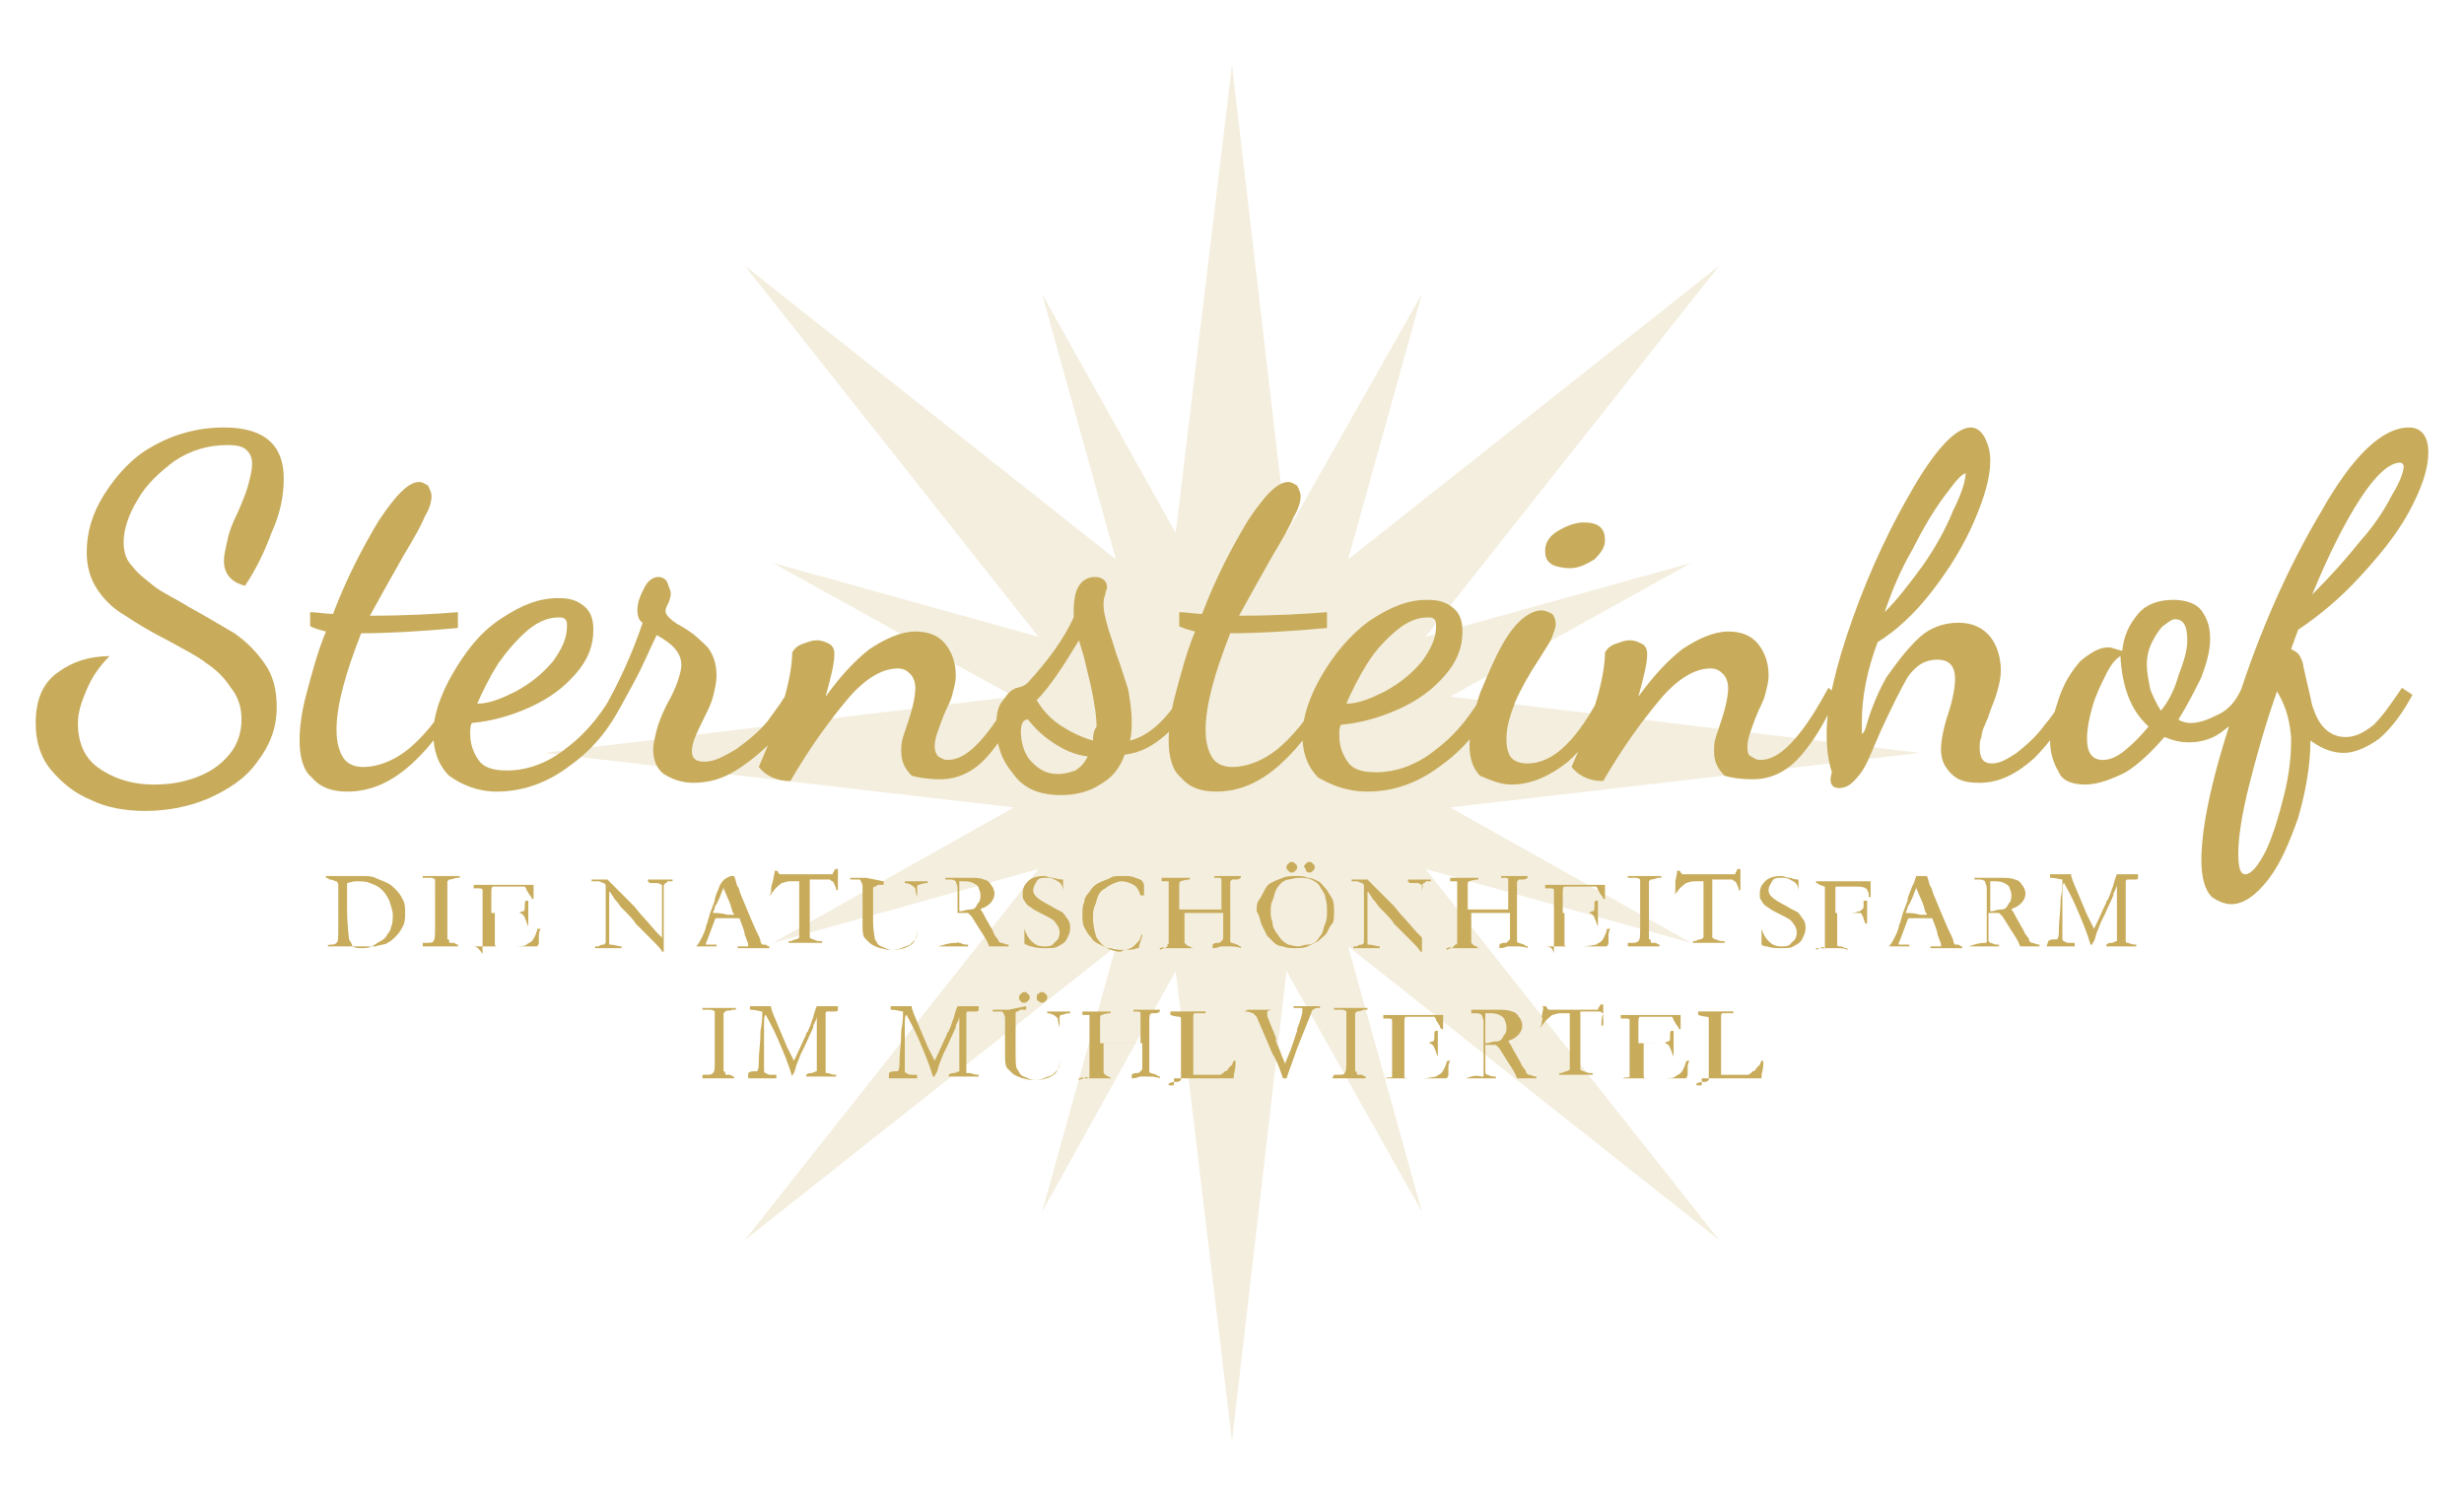
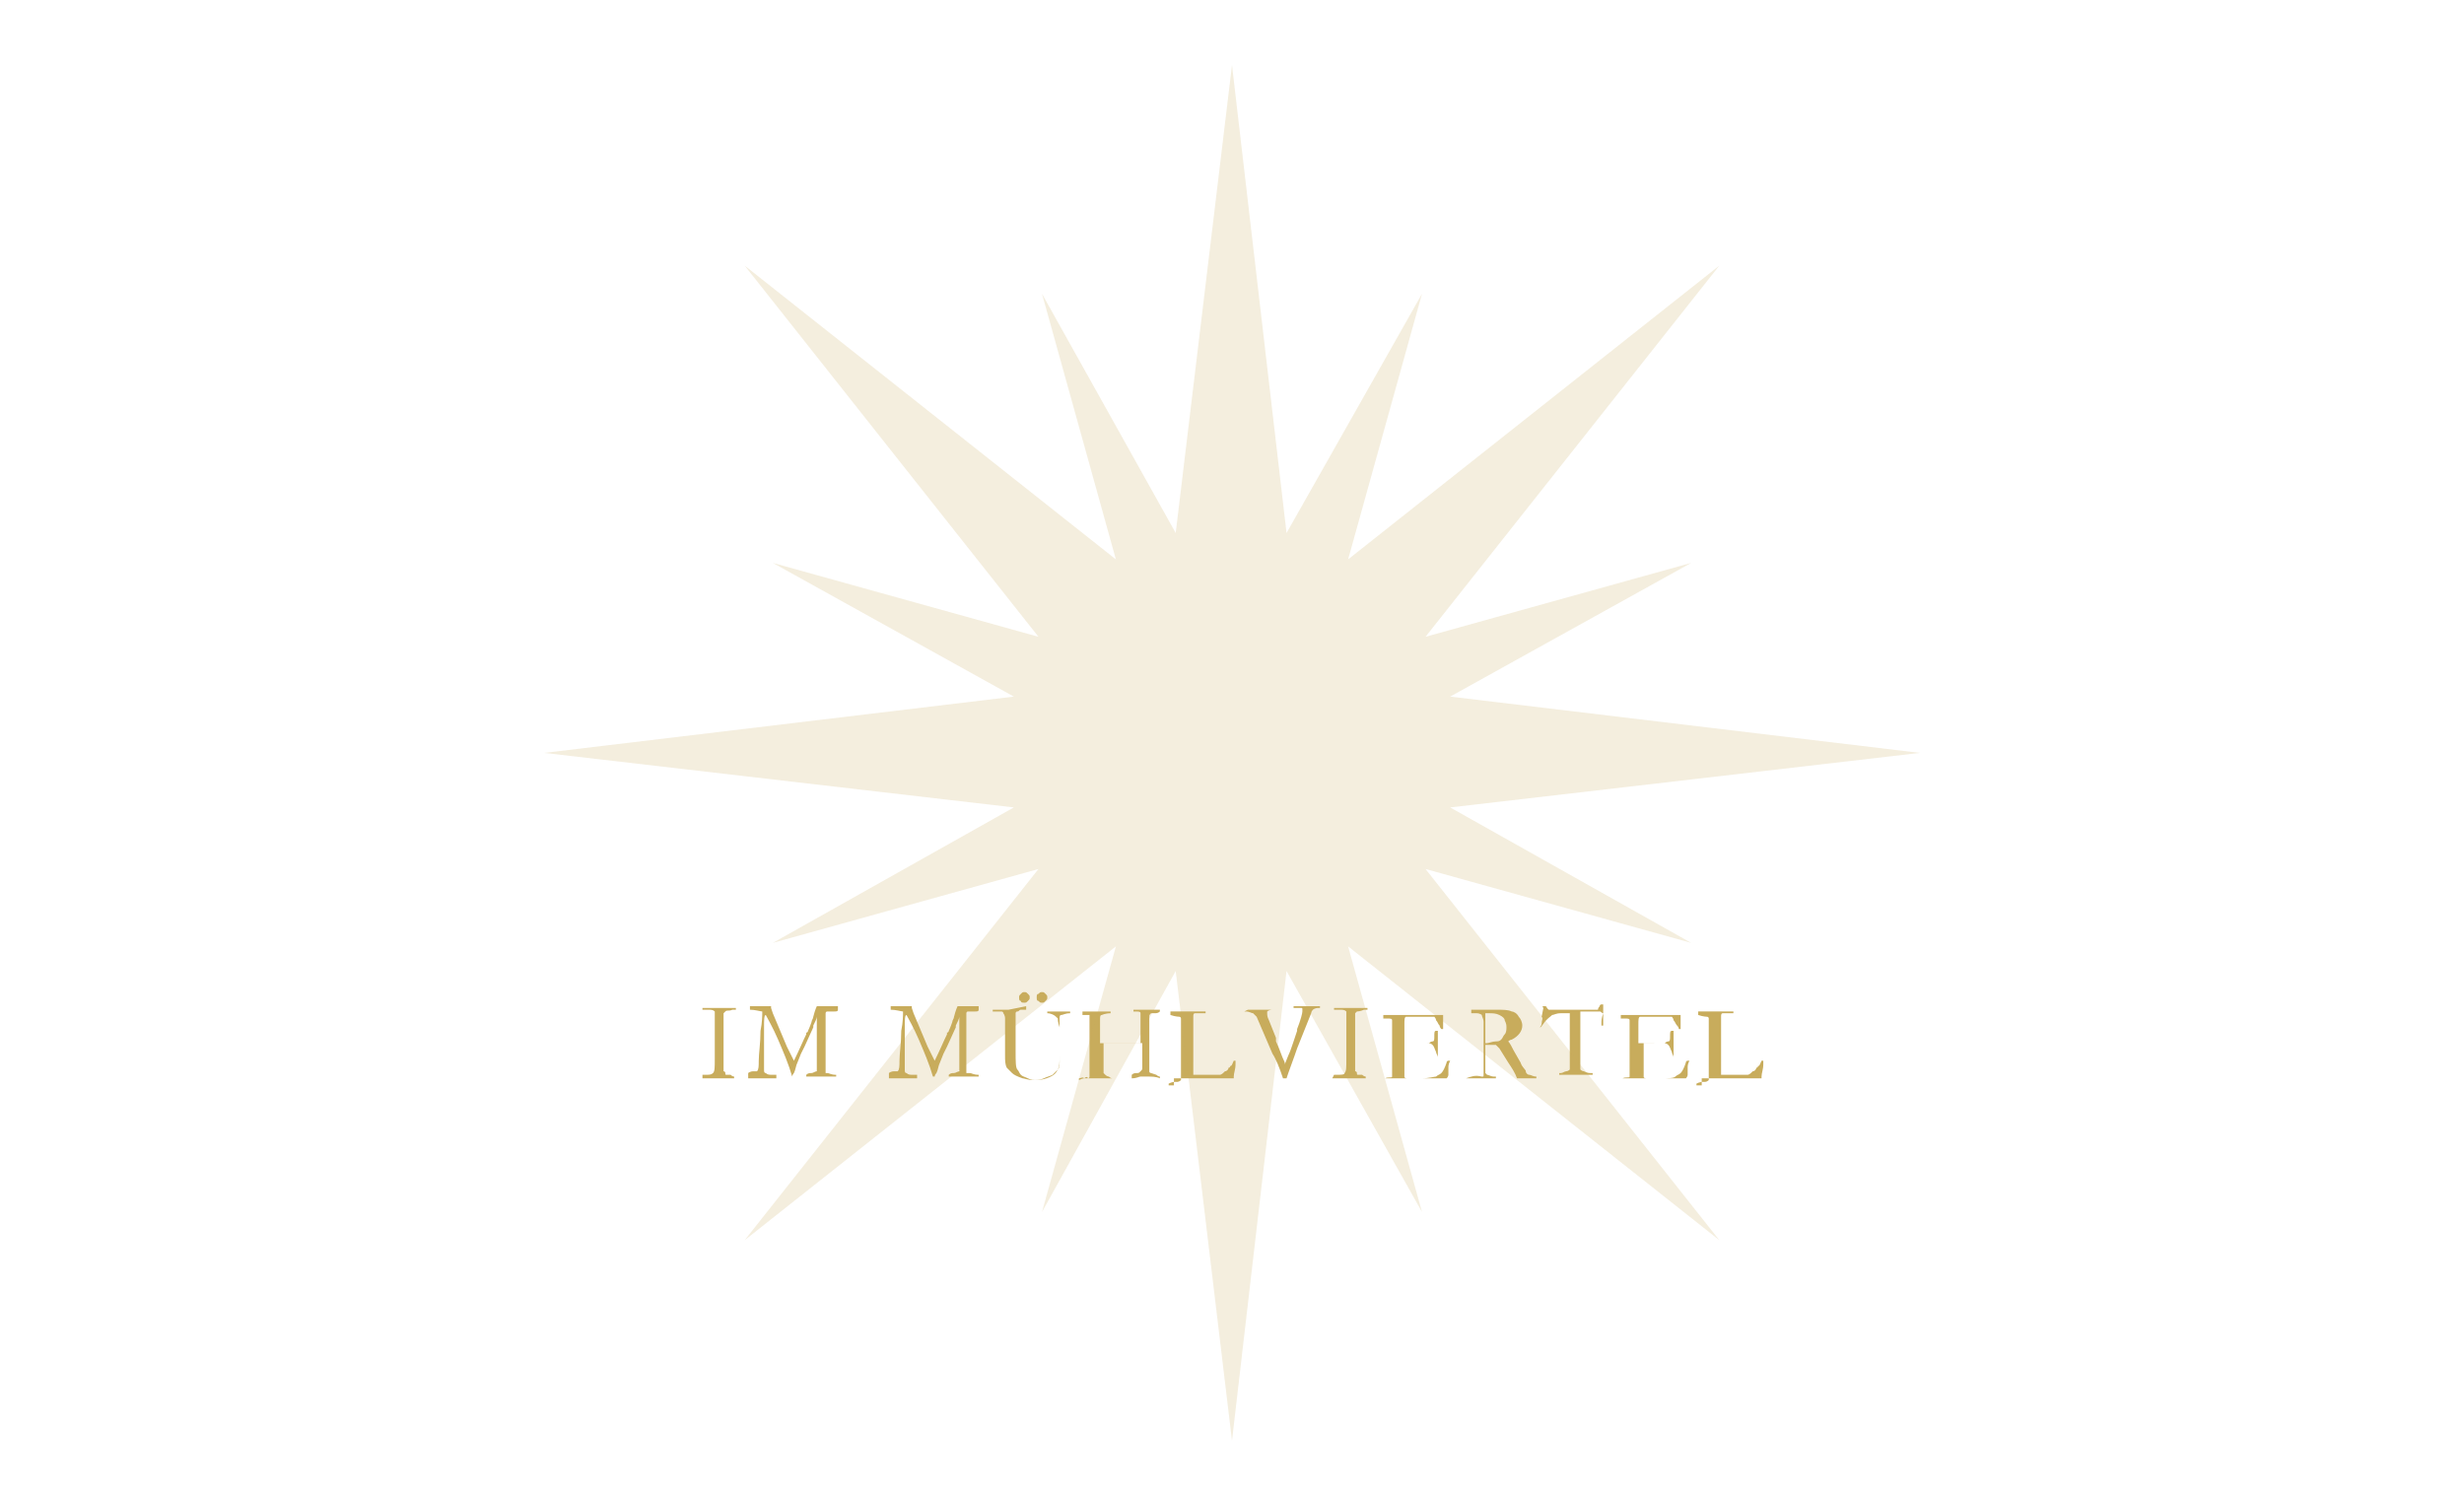
<svg xmlns="http://www.w3.org/2000/svg" version="1.1" id="Ebene_1" x="0px" y="0px" viewBox="0 0 140 85" style="enable-background:new 0 0 140 85;" xml:space="preserve" width="145" height="88">
  <g id="XMLID_78_">
    <g id="XMLID_104_">
      <path id="XMLID_140_" style="fill:#C8AC5C;" d="M97.1,61.3c0.1,0,0.1,0,0.2,0c0.2,0,0.7,0,1.7,0l1.1,0c0,0,0-0.1,0-0.1    c0-0.2,0.1-0.4,0.1-0.7c0-0.1,0-0.1,0-0.2h-0.1c-0.1,0.2-0.1,0.3-0.2,0.3c0,0,0,0.1-0.1,0.1c0,0.1-0.1,0.2-0.2,0.2    c-0.1,0.1-0.2,0.2-0.3,0.2c-0.1,0-0.2,0-0.3,0l-0.5,0h-0.2c-0.3,0-0.4,0-0.5,0c0,0,0-0.1,0-0.1v-0.2V60v-1v-0.2v-0.6v-0.2    c0-0.1,0-0.2,0-0.2c0-0.1,0-0.2,0.1-0.2c0,0,0.1,0,0.3,0c0.2,0,0.3,0,0.3,0c0,0,0-0.1,0-0.1c-0.1,0-0.2,0-0.4,0l-0.2,0    c0,0-0.1,0-0.2,0c-0.1,0-0.1,0-0.1,0h-0.1h-0.3l-0.5,0c-0.1,0-0.2,0-0.2,0c0,0,0,0,0,0.1c0,0,0,0,0,0.1c0.3,0.1,0.5,0.1,0.5,0.1    c0,0,0.1,0,0.1,0.1c0,0,0,0.1,0,0.1c0,0.1,0,0.4,0,0.8v0.2v0.7v0.6l0,0.8c0,0.2,0,0.3,0,0.3c0,0-0.1,0.1-0.2,0.1    c-0.2,0-0.3,0-0.5,0.1c0,0,0,0.1,0,0.1h0.3V61.3z M92.2,61.3C92.2,61.3,92.2,61.3,92.2,61.3C92.2,61.3,92.2,61.3,92.2,61.3    c0.3,0,0.6,0,0.9,0c0,0,0.1,0,0.1,0h0.4h0.9h0.4h0.8h0.1c0,0,0.1-0.1,0.1-0.2c0-0.2,0-0.3,0-0.4c0-0.1,0-0.2,0.1-0.4    c0,0,0,0-0.1,0c0,0-0.1,0-0.1,0.1c-0.1,0.3-0.2,0.5-0.3,0.6c-0.1,0.1-0.2,0.1-0.3,0.2s-0.4,0.1-0.8,0.1c-0.2,0-0.3,0-0.4,0    c-0.1,0-0.2,0-0.2,0h-0.2c-0.1,0-0.2,0-0.2-0.1c0,0,0-0.2,0-0.4v-0.4V60v-0.6v-0.1c0.1,0,0.3,0,0.6,0H94c0.2,0,0.3,0,0.3,0    s0.1,0,0.2,0c0.1,0,0.2,0,0.3,0.1c0.1,0.1,0.1,0.2,0.2,0.4c0,0.1,0.1,0.2,0.1,0.3h0h0c0,0,0-0.1,0-0.1s0-0.1,0-0.2    c0-0.1,0-0.3,0-0.4c0-0.4,0-0.6,0-0.7c0,0,0-0.1,0-0.1v0c0,0,0,0-0.1,0c-0.1,0-0.1,0.1-0.1,0.3s0,0.3-0.1,0.3c0,0-0.1,0-0.2,0.1    c-0.4,0-0.6,0-0.8,0c0,0,0,0-0.1,0s-0.1,0-0.2,0c-0.1,0-0.1,0-0.2,0h-0.1c0,0-0.1,0-0.1,0v-0.4c0-0.5,0-0.7,0-0.7    c0-0.2,0-0.4,0.1-0.4c0,0,0.1,0,0.2,0h0.1l0.9,0c0,0,0.1,0,0.1,0c0.2,0,0.3,0,0.3,0c0.1,0,0.2,0,0.2,0c0,0,0.1,0.1,0.1,0.2    c0.1,0.1,0.1,0.2,0.2,0.3s0.1,0.2,0.1,0.2c0,0,0,0,0.1,0c0,0,0,0,0,0c0-0.1,0-0.3,0-0.5c0,0,0-0.1,0-0.1c0-0.1,0-0.1,0-0.1    s0,0,0-0.1h0h-0.3H95h-0.4c-0.2,0-0.3,0-0.4,0c-0.1,0-0.2,0-0.3,0c-0.2,0-0.4,0-0.6,0h-0.5h-0.2c-0.1,0-0.3,0-0.4,0    c0,0-0.1,0-0.1,0h0c0,0,0,0,0,0.1s0,0,0,0.1c0.1,0,0.1,0,0.2,0c0.2,0,0.3,0,0.3,0.1s0,0.1,0,0.4v0.9v0.7V60v0.8v0.2    c0,0.1,0,0.1,0,0.2s-0.2,0-0.4,0.1C92.2,61.3,92.2,61.3,92.2,61.3C92.2,61.2,92.2,61.2,92.2,61.3L92.2,61.3z M87.6,58.2    c0,0.1-0.1,0.2-0.1,0.2v0h0c0.1,0,0.1-0.1,0.2-0.2c0.2-0.3,0.4-0.4,0.5-0.5c0.1,0,0.2-0.1,0.5-0.1h0.5v0.8v0.2v1.1v0.5    c0,0.3,0,0.4,0,0.5c0,0,0,0.1,0,0.1c0,0-0.1,0.1-0.2,0.1c-0.1,0-0.2,0.1-0.3,0.1c-0.1,0-0.1,0-0.1,0s0,0,0,0.1l0,0    c0,0,0.1,0,0.2,0l0.3,0l0.5,0c0.1,0,0.3,0,0.5,0h0.4v-0.1c0,0-0.1,0-0.1,0c-0.1,0-0.2,0-0.4-0.1c-0.1,0-0.2-0.1-0.2-0.1    c0,0,0-0.1,0-0.2v-0.2v-0.4c0-0.2,0-0.4,0-0.4l0-1.9c0-0.1,0-0.1,0-0.2h0.5c0.3,0,0.5,0,0.6,0c0.1,0,0.1,0.1,0.2,0.1    C91,57.9,91,58,91,58.2c0,0.1,0,0.1,0,0.1l0,0c0,0,0,0,0.1,0c0,0,0,0,0-0.1c0-0.3,0-0.6,0-0.6v-0.3v-0.1c0,0,0-0.1,0-0.1    c0,0,0,0-0.1,0c0,0-0.1,0-0.1,0.1c-0.1,0.1-0.1,0.2-0.1,0.2c0,0,0,0-0.1,0s-0.1,0-0.3,0c0,0-0.1,0-0.1,0H90h-0.3h-0.8h-0.7h-0.1h0    c0,0-0.1,0-0.1,0c0,0-0.1-0.1-0.1-0.1c0-0.1-0.1-0.1-0.1-0.1s0,0-0.1,0s0,0.1,0,0.1l-0.1,0.5C87.7,57.9,87.6,58,87.6,58.2     M84.4,58.6v-0.2v-0.6c0-0.1,0-0.1,0-0.2c0.1,0,0.2,0,0.2,0c0.2,0,0.4,0,0.6,0.1c0.2,0.1,0.3,0.2,0.3,0.3c0.1,0.2,0.1,0.3,0.1,0.4    s0,0.3-0.1,0.4c-0.1,0.1-0.1,0.2-0.2,0.3c-0.1,0.1-0.2,0.1-0.3,0.1c-0.2,0-0.4,0.1-0.5,0.1c0,0-0.1,0-0.1,0    C84.4,59,84.4,58.8,84.4,58.6 M83.3,61.3L83.3,61.3L83.3,61.3c0.2,0,0.3,0,0.3,0H84h0.4c0,0,0.1,0,0.1,0c0.1,0,0.2,0,0.4,0    c0,0,0.1,0,0.1,0c0,0,0-0.1,0-0.1l-0.1,0c-0.2,0-0.3-0.1-0.4-0.1c0,0-0.1-0.1-0.1-0.1c0-0.1,0-0.1,0-0.2v-1c0-0.2,0-0.3,0-0.4h0.1    h0.3c0.1,0,0.1,0,0.2,0c0,0,0.1,0.1,0.2,0.2l0.5,0.8c0.2,0.3,0.4,0.6,0.5,0.9c0,0,0.1,0,0.1,0c0.4,0,0.7,0,1,0c0,0,0,0,0,0    s0,0,0-0.1c-0.2,0-0.3-0.1-0.4-0.1c-0.1,0-0.2-0.1-0.2-0.2s-0.2-0.2-0.3-0.5l-0.4-0.7c-0.1-0.2-0.2-0.4-0.3-0.5    c0,0,0.1-0.1,0.2-0.1c0.4-0.2,0.6-0.5,0.6-0.8c0-0.2-0.1-0.4-0.2-0.5c-0.1-0.2-0.3-0.3-0.4-0.3c-0.2-0.1-0.5-0.1-0.9-0.1h-0.8    h-0.3c0,0-0.1,0-0.1,0c0,0-0.1,0-0.1,0c-0.1,0-0.1,0-0.1,0s0,0,0,0.1c0,0,0,0,0,0.1c0,0,0.1,0,0.3,0c0.2,0,0.3,0.1,0.3,0.1    c0,0.1,0.1,0.2,0.1,0.4v0.6v0.7v0.4v0.4c0,0.1,0,0.2,0,0.3c0,0.3,0,0.5,0,0.6v0c0,0.1,0,0.1-0.1,0.1    C83.8,61.1,83.6,61.2,83.3,61.3C83.3,61.2,83.3,61.2,83.3,61.3 M78.6,61.3C78.6,61.3,78.6,61.3,78.6,61.3    C78.6,61.3,78.6,61.3,78.6,61.3c0.3,0,0.6,0,0.9,0c0,0,0.1,0,0.1,0H80h0.9h0.4h0.8h0.1c0,0,0.1-0.1,0.1-0.2c0-0.2,0-0.3,0-0.4    c0-0.1,0-0.2,0.1-0.4c0,0,0,0-0.1,0c0,0-0.1,0-0.1,0.1c-0.1,0.3-0.2,0.5-0.3,0.6s-0.2,0.1-0.3,0.2c-0.1,0-0.4,0.1-0.8,0.1    c-0.2,0-0.3,0-0.4,0c-0.1,0-0.2,0-0.2,0h-0.2c-0.1,0-0.2,0-0.2-0.1c0,0,0-0.2,0-0.4v-0.4V60v-0.6v-0.1c0.1,0,0.3,0,0.6,0h0.2    c0.2,0,0.3,0,0.3,0s0.1,0,0.2,0c0.1,0,0.2,0,0.3,0.1c0.1,0.1,0.1,0.2,0.2,0.4c0,0.1,0.1,0.2,0.1,0.3h0h0c0,0,0-0.1,0-0.1    s0-0.1,0-0.2c0-0.1,0-0.3,0-0.4c0-0.4,0-0.6,0-0.7c0,0,0-0.1,0-0.1v0c0,0,0,0-0.1,0c-0.1,0-0.1,0.1-0.1,0.3s0,0.3-0.1,0.3    c0,0-0.1,0-0.2,0.1c-0.4,0-0.6,0-0.8,0c0,0,0,0-0.1,0c0,0-0.1,0-0.2,0c-0.1,0-0.1,0-0.2,0h0c0,0-0.1,0-0.1,0v-0.4    c0-0.5,0-0.7,0-0.7c0-0.2,0-0.4,0.1-0.4c0,0,0.1,0,0.2,0H80l0.9,0c0,0,0.1,0,0.1,0c0.2,0,0.3,0,0.3,0c0.1,0,0.2,0,0.2,0    c0,0,0.1,0.1,0.1,0.2c0.1,0.1,0.1,0.2,0.2,0.3c0,0.1,0.1,0.2,0.1,0.2c0,0,0,0,0.1,0c0,0,0,0,0,0c0-0.1,0-0.3,0-0.5    c0,0,0-0.1,0-0.1c0-0.1,0-0.1,0-0.1s0,0,0-0.1h0h-0.3h-0.1h-0.4c-0.2,0-0.3,0-0.4,0s-0.2,0-0.3,0c-0.2,0-0.4,0-0.6,0h-0.5h-0.2    c-0.1,0-0.3,0-0.4,0c0,0-0.1,0-0.1,0c0,0,0,0-0.1,0c0,0,0,0,0,0.1s0,0,0,0.1c0.1,0,0.1,0,0.2,0c0.2,0,0.3,0,0.3,0.1s0,0.1,0,0.4    v0.9v0.7V60v0.8v0.2c0,0.1,0,0.1,0,0.2s-0.2,0-0.4,0.1C78.7,61.3,78.6,61.3,78.6,61.3C78.6,61.2,78.6,61.2,78.6,61.3L78.6,61.3z     M75.7,61.3L75.7,61.3h0.8h0.4c0.1,0,0.2,0,0.3,0c0.1,0,0.2,0,0.4,0v0c0,0,0,0,0-0.1c0,0-0.1,0-0.2-0.1c-0.1,0-0.1,0-0.2,0    c-0.1,0-0.1,0-0.1-0.1c0,0,0-0.1-0.1-0.1c0-0.1,0-0.2,0-0.4c0-0.1,0-0.2,0-0.4v-0.5v-1.4v-0.4c0-0.1,0-0.2,0-0.2c0,0,0,0,0.1-0.1    c0,0,0.2,0,0.4-0.1c0.1,0,0.2,0,0.2,0c0,0,0-0.1,0-0.1c-0.4,0-0.6,0-0.8,0l-0.8,0h-0.3c0,0.1,0,0.1,0,0.1s0.1,0,0.3,0    c0.2,0,0.3,0,0.4,0.1c0,0,0,0.1,0,0.1c0,0.1,0,0.3,0,0.4c0,0.1,0,0.1,0,0.1v0.2v0.1v0.3V59v0.2v0.4v0.3v0.3c0,0.5,0,0.7-0.1,0.8    c0,0.1-0.2,0.1-0.5,0.1c0,0-0.1,0-0.1,0L75.7,61.3z M70.7,57.5c0,0,0,0,0.1,0c0.2,0,0.3,0.1,0.4,0.1c0,0,0.1,0.1,0.2,0.2l0.9,2.1    c0.2,0.3,0.4,0.8,0.6,1.4c0,0,0.1,0,0.1,0c0,0,0,0,0.1,0l0.1-0.3c0.1-0.3,0.3-0.8,0.5-1.4l0.8-2c0-0.1,0.1-0.2,0.1-0.2    c0,0,0.1-0.1,0.3-0.1c0,0,0.1,0,0.1,0c0,0,0,0,0-0.1v0c0,0-0.1,0-0.2,0h-0.3h-1v0c0,0,0,0,0,0.1l0.2,0c0.1,0,0.2,0,0.2,0    c0.1,0,0.1,0,0.1,0.1c0,0,0,0.1,0,0.1c0,0.1-0.1,0.5-0.3,1c0,0.1,0,0.1,0,0.1l-0.2,0.6c-0.1,0.3-0.2,0.6-0.3,0.8l-0.2,0.5    c0,0,0-0.1,0-0.1c-0.2-0.4-0.3-0.8-0.5-1.2L72.5,59L72.1,58C72,57.8,72,57.7,72,57.6c0,0,0-0.1,0-0.1c0,0,0.1-0.1,0.3-0.1    c0.1,0,0.2,0,0.3,0h0c0.1,0,0.1,0,0.1,0v0c0,0,0,0,0,0c-0.1,0-0.1,0-0.2,0s-0.1,0-0.2,0c-0.4,0-0.6,0-0.7,0c0,0-0.1,0-0.1,0h-0.1    c-0.2,0-0.3,0-0.5,0L70.7,57.5C70.7,57.5,70.7,57.5,70.7,57.5 M67.1,61.3c0.1,0,0.1,0,0.2,0c0.2,0,0.7,0,1.7,0l1.1,0    c0,0,0-0.1,0-0.1c0-0.2,0.1-0.4,0.1-0.7c0-0.1,0-0.1,0-0.2h-0.1c-0.1,0.2-0.1,0.3-0.2,0.3c0,0,0,0.1-0.1,0.1    c0,0.1-0.1,0.2-0.2,0.2c-0.1,0.1-0.2,0.2-0.3,0.2s-0.2,0-0.3,0l-0.5,0h-0.2c-0.3,0-0.4,0-0.5,0c0,0,0-0.1,0-0.1v-0.2V60v-1v-0.2    v-0.6v-0.2c0-0.1,0-0.2,0-0.2c0-0.1,0-0.2,0.1-0.2c0,0,0.1,0,0.3,0s0.3,0,0.3,0c0,0,0-0.1,0-0.1c-0.1,0-0.2,0-0.4,0l-0.2,0    c0,0-0.1,0-0.2,0c-0.1,0-0.1,0-0.1,0h-0.1h-0.3l-0.5,0c-0.1,0-0.2,0-0.2,0c0,0,0,0,0,0.1c0,0,0,0,0,0.1c0.3,0.1,0.5,0.1,0.5,0.1    c0,0,0.1,0,0.1,0.1c0,0,0,0.1,0,0.1c0,0.1,0,0.4,0,0.8v0.2v0.7v0.6l0,0.8c0,0.2,0,0.3,0,0.3c0,0-0.1,0.1-0.2,0.1    c-0.2,0-0.3,0-0.5,0.1c0,0,0,0.1,0,0.1h0.3V61.3z M61.6,61.3c0.3,0,0.5,0,0.6,0c0.1,0,0.2,0,0.3,0c0.2,0,0.3,0,0.4,0    c0.1,0,0.1,0,0.1,0s0,0,0.1,0s0,0,0.1,0c0,0,0,0,0,0l0,0c0,0-0.1,0-0.2-0.1c-0.1,0-0.2-0.1-0.2-0.1c0,0,0,0-0.1-0.1    c0-0.1,0-0.3,0-0.6c0,0,0-0.1,0-0.2c0-0.4,0-0.6,0-0.6v-0.2c0,0,0-0.1,0-0.1c0,0,0.1,0,0.1,0c0,0,0.1,0,0.2,0c0.1,0,0.1,0,0.2,0    c0.1,0,0.3,0,0.4,0s0.3,0,0.3,0s0.1,0,0.2,0c0.5,0,0.7,0,0.8,0c0,0,0,0,0,0.1c0,0.3,0,0.6,0,0.7c0,0,0,0.1,0,0.2v0.4    c0,0.1,0,0.1-0.1,0.2c-0.1,0.1-0.1,0.1-0.2,0.1c-0.1,0-0.2,0-0.3,0.1c0,0,0,0,0,0.1c0,0,0,0,0,0.1c0.3,0,0.4-0.1,0.5-0.1    s0.2,0,0.4,0c0.2,0,0.5,0,0.7,0.1c0,0,0,0,0,0l0,0v0c0,0,0-0.1,0-0.1c0,0-0.1,0-0.2-0.1l-0.3-0.1c0,0-0.1,0-0.1-0.1    c0-0.1,0-0.2,0-0.3v-0.4c0-0.2,0-0.4,0-0.5v-0.5v-0.5v-0.3v-0.2V58c0,0,0-0.1,0-0.1c0,0,0,0,0-0.1c0-0.1,0-0.1,0.1-0.2    c0,0,0.1,0,0.2,0c0.1,0,0.2,0,0.3-0.1c0,0,0-0.1,0-0.1c-0.3,0-0.5,0-0.6,0c-0.2,0-0.4,0-0.6,0h-0.2c0,0-0.1,0-0.1,0    c0,0,0,0.1,0,0.1c0,0,0.1,0,0.1,0c0.2,0,0.3,0,0.3,0.1c0,0,0,0,0,0.1c0,0.1,0,0.2,0,0.6s0,0.7,0,1c0,0-0.1,0-0.2,0l-0.8,0h-0.3H63    c0,0-0.1,0-0.1,0c-0.3,0-0.4,0-0.4,0v-0.3c0-0.4,0-0.7,0-1c0-0.2,0-0.3,0.1-0.3c0,0,0.2-0.1,0.5-0.1c0,0,0,0,0,0v0c0,0,0,0,0-0.1    c-0.2,0-0.4,0-0.5,0c-0.2,0-0.5,0-0.7,0h-0.3c0,0-0.1,0-0.1,0c0,0,0,0,0,0.1c0,0,0,0,0,0.1c0,0,0.1,0,0.2,0c0.1,0,0.2,0,0.2,0    c0,0,0,0,0,0.1c0,0,0,0.1,0,0.3c0,0.1,0,0.2,0,0.3s0,0.3,0,0.4v0.8c0,0,0,0.1,0,0.3s0,0.3,0,0.4v0.3v0.2V61c0,0.1,0,0.1,0,0.2    c0,0,0,0.1-0.1,0.1C61.8,61.2,61.7,61.2,61.6,61.3c-0.1-0.1-0.2,0-0.3,0v0.1C61.5,61.3,61.6,61.3,61.6,61.3 M58,56.9    C58,57,58.1,57,58.2,57c0.1,0,0.1,0,0.2-0.1c0.1-0.1,0.1-0.1,0.1-0.2c0-0.1,0-0.1-0.1-0.2c-0.1-0.1-0.1-0.1-0.2-0.1    s-0.1,0-0.2,0.1c-0.1,0.1-0.1,0.1-0.1,0.2C57.9,56.8,57.9,56.9,58,56.9 M59,56.9c0.1,0.1,0.1,0.1,0.2,0.1c0.1,0,0.1,0,0.2-0.1    c0.1-0.1,0.1-0.1,0.1-0.2c0-0.1,0-0.1-0.1-0.2c-0.1-0.1-0.1-0.1-0.2-0.1c-0.1,0-0.1,0-0.2,0.1c-0.1,0-0.1,0.1-0.1,0.2    S58.9,56.9,59,56.9 M57.3,57.4h-0.5h-0.2h-0.1c0,0-0.1,0-0.1,0l0,0c0,0,0,0,0,0.1c0,0,0.1,0,0.3,0h0.2c0,0,0.1,0,0.1,0.1    c0,0,0.1,0.1,0.1,0.3v0.5V59v0.8v0.2c0,0.3,0,0.5,0.1,0.7c0.1,0.1,0.2,0.2,0.3,0.3s0.3,0.2,0.6,0.3c0.1,0,0.3,0.1,0.6,0.1    c0.2,0,0.4,0,0.6-0.1c0.2-0.1,0.3-0.1,0.5-0.2c0.1-0.1,0.2-0.2,0.3-0.3c0.1-0.1,0.1-0.3,0.1-0.5c0-0.1,0-0.4,0-0.8v-0.3v-0.3    l0-0.6c0-0.2,0-0.4,0-0.4c0-0.1,0-0.2,0.1-0.2c0.1,0,0.2-0.1,0.5-0.1v-0.1h-0.1h-0.5c0,0-0.1,0-0.2,0c-0.1,0-0.2,0-0.3,0    c-0.1,0-0.2,0-0.2,0c0,0,0,0.1,0,0.1c0.2,0,0.4,0.1,0.5,0.2c0,0,0.1,0.1,0.1,0.1c0,0.1,0,0.2,0.1,0.5l0,0.9c0,0,0,0.1,0,0.2    s0,0.2,0,0.2v0.1c0,0.2,0,0.2,0,0.2c0,0.4,0,0.6-0.1,0.8c-0.1,0.2-0.2,0.3-0.4,0.4c-0.2,0.1-0.5,0.2-0.8,0.2c-0.2,0-0.3,0-0.5-0.1    c-0.2-0.1-0.3-0.1-0.4-0.2c-0.1-0.1-0.1-0.2-0.2-0.3s-0.1-0.5-0.1-1V58l0-0.4c0,0,0-0.1,0.1-0.1c0.1,0,0.1-0.1,0.2-0.1    c0,0,0,0,0.1,0c0,0,0.1,0,0.1,0c0,0,0.1,0,0.1,0c0,0,0,0,0-0.1s0,0,0-0.1L57.3,57.4z M50.5,61.3c0.2,0,0.3,0,0.4,0    c0.1,0,0.3,0,0.3,0l0.9,0c0,0,0,0,0-0.1c0,0,0,0,0-0.1c-0.1,0-0.2,0-0.2,0c-0.2,0-0.3,0-0.4-0.1c-0.1,0-0.1-0.1-0.1-0.2    c0-0.2,0-0.5,0-0.7c0-0.6,0-1.2,0-1.7c0-0.4,0-0.7,0.1-0.7c0.1,0.2,0.4,0.7,0.7,1.4c0.3,0.7,0.6,1.4,0.8,2.1h0.1    c0,0,0-0.1,0.1-0.2c0.1-0.2,0.1-0.4,0.2-0.6l0.2-0.5l0.2-0.4l0.5-1.1v0l0-0.1c0.1-0.2,0.2-0.4,0.2-0.5c0,0.2,0,0.4,0,0.7    c0,0.4,0,0.7,0,0.9c0,0.2,0,0.3,0,0.4v0.6c0,0.2,0,0.4,0,0.5c-0.1,0-0.2,0.1-0.3,0.1c-0.1,0-0.2,0-0.3,0.1c0,0,0,0,0,0.1v0    c0,0,0,0,0,0c0,0,0.1,0,0.2,0c0.1,0,0.4,0,0.8,0c0,0,0.1,0,0.2,0c0.1,0,0.3,0,0.4,0h0.1c0,0,0,0,0-0.1c0,0,0,0,0,0    c-0.3,0-0.4-0.1-0.5-0.1C55,61,54.9,61,54.9,61c0,0,0-0.1,0-0.3v-0.4v-0.6c0-0.7,0-1.2,0-1.5v-0.2v-0.1c0-0.2,0-0.3,0-0.3    s0-0.1,0.1-0.1c0.1,0,0.2,0,0.4,0c0.1,0,0.2,0,0.2-0.1c0,0,0,0,0-0.1c0,0,0,0,0-0.1c-0.1,0-0.2,0-0.4,0c-0.3,0-0.5,0-0.6,0    c-0.1,0-0.1,0-0.1,0s-0.1,0-0.1,0c0,0-0.1,0.2-0.2,0.6c0,0.1-0.1,0.2-0.1,0.3c-0.1,0.3-0.2,0.5-0.2,0.5c0,0,0,0.1-0.1,0.1    c0,0,0,0.1,0,0.1c-0.2,0.4-0.4,0.9-0.7,1.5l-0.4-0.8l-0.8-1.9l-0.1-0.3c0,0,0,0,0-0.1c0,0-0.1,0-0.1,0c0,0-0.1,0-0.2,0    c-0.1,0-0.2,0-0.3,0c-0.2,0-0.3,0-0.4,0c-0.1,0-0.1,0-0.1,0c0,0,0,0-0.1,0c0,0,0,0,0,0.1s0,0,0,0.1c0.3,0,0.6,0.1,0.7,0.1v0.1    c0,0.1,0,0.5-0.1,1c0,0.7-0.1,1.3-0.1,1.7c0,0.3,0,0.5-0.1,0.6c0,0,0,0,0,0c0,0-0.1,0-0.2,0c-0.2,0-0.3,0.1-0.3,0.1L50.5,61.3z     M42.5,61.3c0.2,0,0.3,0,0.4,0c0.1,0,0.3,0,0.3,0l0.9,0c0,0,0,0,0-0.1c0,0,0,0,0-0.1c-0.1,0-0.2,0-0.2,0c-0.2,0-0.3,0-0.4-0.1    c-0.1,0-0.1-0.1-0.1-0.2c0-0.2,0-0.5,0-0.7c0-0.6,0-1.2,0-1.7c0-0.4,0-0.7,0.1-0.7c0.1,0.2,0.4,0.7,0.7,1.4    c0.3,0.7,0.6,1.4,0.8,2.1H45c0,0,0-0.1,0.1-0.2c0.1-0.2,0.1-0.4,0.2-0.6l0.2-0.5l0.2-0.4l0.5-1.1v0l0-0.1c0.1-0.2,0.2-0.4,0.2-0.5    c0,0.2,0,0.4,0,0.7c0,0.4,0,0.7,0,0.9c0,0.2,0,0.3,0,0.4v0.6c0,0.2,0,0.4,0,0.5c-0.1,0-0.2,0.1-0.3,0.1c-0.1,0-0.2,0-0.3,0.1    c0,0,0,0,0,0.1v0c0,0,0,0,0,0c0,0,0.1,0,0.2,0c0.1,0,0.4,0,0.8,0c0,0,0.1,0,0.2,0c0.1,0,0.3,0,0.4,0h0.1c0,0,0,0,0-0.1    c0,0,0,0,0,0c-0.3,0-0.4-0.1-0.5-0.1C47,61,46.9,61,46.9,61c0,0,0-0.1,0-0.3v-0.4v-0.6c0-0.7,0-1.2,0-1.5v-0.2v-0.1    c0-0.2,0-0.3,0-0.3s0-0.1,0.1-0.1s0.2,0,0.4,0c0.1,0,0.2,0,0.2-0.1c0,0,0,0,0-0.1c0,0,0,0,0-0.1c-0.1,0-0.2,0-0.4,0    c-0.3,0-0.5,0-0.6,0c-0.1,0-0.1,0-0.1,0s-0.1,0-0.1,0c0,0-0.1,0.2-0.2,0.6c0,0.1-0.1,0.2-0.1,0.3c-0.1,0.3-0.2,0.5-0.2,0.5    c0,0,0,0.1-0.1,0.1c0,0,0,0.1,0,0.1c-0.2,0.4-0.4,0.9-0.7,1.5l-0.4-0.8l-0.8-1.9l-0.1-0.3c0,0,0,0,0-0.1c0,0-0.1,0-0.1,0    c0,0-0.1,0-0.2,0c-0.1,0-0.2,0-0.3,0c-0.2,0-0.3,0-0.4,0c-0.1,0-0.1,0-0.1,0c0,0,0,0-0.1,0c0,0,0,0,0,0.1s0,0,0,0.1    c0.3,0,0.6,0.1,0.7,0.1v0.1c0,0.1,0,0.5-0.1,1c0,0.7-0.1,1.3-0.1,1.7c0,0.3,0,0.5-0.1,0.6c0,0,0,0,0,0c0,0-0.1,0-0.2,0    c-0.2,0-0.3,0.1-0.3,0.1L42.5,61.3z M39.8,61.3L39.8,61.3h0.8H41c0.1,0,0.2,0,0.3,0c0.1,0,0.2,0,0.4,0v0c0,0,0,0,0-0.1    c0,0-0.1,0-0.2-0.1c-0.1,0-0.1,0-0.2,0c-0.1,0-0.1,0-0.1-0.1c0,0,0-0.1-0.1-0.1c0-0.1,0-0.2,0-0.4c0-0.1,0-0.2,0-0.4v-0.5v-1.4    v-0.4c0-0.1,0-0.2,0-0.2c0,0,0,0,0.1-0.1s0.2,0,0.4-0.1c0.1,0,0.2,0,0.2,0c0,0,0-0.1,0-0.1c-0.4,0-0.6,0-0.8,0l-0.8,0h-0.3    c0,0.1,0,0.1,0,0.1c0,0,0.1,0,0.3,0s0.3,0,0.4,0.1c0,0,0,0.1,0,0.1c0,0.1,0,0.3,0,0.4c0,0.1,0,0.1,0,0.1v0.2v0.1v0.3V59v0.2v0.4    v0.3v0.3c0,0.5,0,0.7-0.1,0.8s-0.2,0.1-0.5,0.1c0,0-0.1,0-0.1,0V61.3z" />
-       <path id="XMLID_105_" style="fill:#C8AC5C;" d="M116.3,53.8c0.2,0,0.3,0,0.4,0c0.1,0,0.3,0,0.3,0l0.9,0c0,0,0,0,0-0.1    c0,0,0,0,0-0.1c-0.1,0-0.2,0-0.2,0c-0.2,0-0.3,0-0.4-0.1c-0.1,0-0.1-0.1-0.1-0.2c0-0.2,0-0.5,0-0.7c0-0.6,0-1.2,0-1.7    c0-0.4,0-0.7,0.1-0.7c0.1,0.2,0.4,0.7,0.7,1.4c0.3,0.7,0.6,1.4,0.8,2.1h0.1c0,0,0-0.1,0.1-0.2c0.1-0.2,0.1-0.4,0.2-0.6l0.2-0.5    l0.2-0.4l0.5-1.1v0l0-0.1c0.1-0.2,0.2-0.4,0.2-0.5c0,0.2,0,0.4,0,0.7c0,0.4,0,0.7,0,0.9c0,0.2,0,0.3,0,0.4V53c0,0.2,0,0.4,0,0.5    c-0.1,0-0.2,0.1-0.3,0.1c-0.1,0-0.2,0-0.3,0.1c0,0,0,0,0,0.1v0c0,0,0,0,0,0c0,0,0.1,0,0.2,0c0.1,0,0.4,0,0.8,0c0,0,0.1,0,0.2,0    c0.1,0,0.3,0,0.4,0h0.1c0,0,0,0,0-0.1c0,0,0,0,0,0c-0.3,0-0.4-0.1-0.5-0.1c-0.1,0-0.1-0.1-0.1-0.1c0,0,0-0.1,0-0.3v-0.4v-0.6    c0-0.7,0-1.2,0-1.5v-0.2v-0.1c0-0.2,0-0.3,0-0.3c0,0,0-0.1,0.1-0.1c0.1,0,0.2,0,0.4,0c0.1,0,0.2,0,0.2-0.1c0,0,0,0,0-0.1    c0,0,0,0,0-0.1c-0.1,0-0.2,0-0.4,0c-0.3,0-0.5,0-0.6,0c-0.1,0-0.1,0-0.1,0s-0.1,0-0.1,0c0,0-0.1,0.2-0.2,0.6    c0,0.1-0.1,0.2-0.1,0.3c-0.1,0.3-0.2,0.5-0.2,0.5c0,0,0,0.1-0.1,0.1c0,0,0,0.1,0,0.1c-0.2,0.4-0.4,0.9-0.7,1.5l-0.4-0.8l-0.8-1.9    l-0.1-0.3c0,0,0,0,0-0.1c0,0-0.1,0-0.1,0c0,0-0.1,0-0.2,0c-0.1,0-0.2,0-0.3,0c-0.2,0-0.3,0-0.4,0c-0.1,0-0.1,0-0.1,0    c0,0,0,0-0.1,0c0,0,0,0,0,0.1s0,0,0,0.1c0.3,0,0.6,0.1,0.7,0.1v0.1c0,0.1,0,0.5-0.1,1c0,0.7-0.1,1.3-0.1,1.7c0,0.3,0,0.5-0.1,0.6    c0,0,0,0,0,0c0,0-0.1,0-0.2,0c-0.2,0-0.3,0.1-0.3,0.1L116.3,53.8z M113.1,51.1v-0.2v-0.6c0-0.1,0-0.1,0-0.2c0.1,0,0.2,0,0.2,0    c0.2,0,0.4,0,0.6,0.1c0.2,0.1,0.3,0.2,0.3,0.3c0.1,0.2,0.1,0.3,0.1,0.4s0,0.3-0.1,0.4c-0.1,0.1-0.1,0.2-0.2,0.3    c-0.1,0.1-0.2,0.1-0.3,0.1c-0.2,0-0.4,0.1-0.5,0.1c0,0-0.1,0-0.1,0C113.1,51.5,113.1,51.3,113.1,51.1 M111.9,53.8L111.9,53.8    L111.9,53.8c0.2,0,0.3,0,0.3,0h0.4h0.4c0,0,0.1,0,0.1,0c0.1,0,0.2,0,0.4,0c0,0,0.1,0,0.1,0c0,0,0-0.1,0-0.1l-0.1,0    c-0.2,0-0.3-0.1-0.4-0.1c0,0-0.1-0.1-0.1-0.1c0-0.1,0-0.1,0-0.2v-1c0-0.2,0-0.3,0-0.4h0.1h0.3c0.1,0,0.1,0,0.2,0    c0,0,0.1,0.1,0.2,0.2l0.5,0.8c0.2,0.3,0.4,0.6,0.5,0.9c0,0,0.1,0,0.1,0c0.4,0,0.7,0,1,0c0,0,0,0,0,0s0,0,0-0.1    c-0.2,0-0.3-0.1-0.4-0.1c-0.1,0-0.2-0.1-0.2-0.2s-0.2-0.2-0.3-0.5l-0.4-0.7c-0.1-0.2-0.2-0.4-0.3-0.5c0,0,0.1-0.1,0.2-0.1    c0.4-0.2,0.6-0.5,0.6-0.8c0-0.2-0.1-0.4-0.2-0.5c-0.1-0.2-0.3-0.3-0.4-0.3c-0.2-0.1-0.5-0.1-0.9-0.1h-0.8h-0.3c0,0-0.1,0-0.1,0    s-0.1,0-0.1,0c-0.1,0-0.1,0-0.1,0s0,0,0,0.1c0,0,0,0,0,0c0,0,0.1,0,0.3,0c0.2,0,0.3,0.1,0.3,0.1c0,0.1,0.1,0.2,0.1,0.4v0.6v0.7    v0.4v0.4c0,0.1,0,0.2,0,0.3c0,0.3,0,0.5,0,0.6v0c0,0.1,0,0.1-0.1,0.1C112.4,53.6,112.2,53.7,111.9,53.8    C111.9,53.8,111.9,53.8,111.9,53.8 M108.3,51.9C108.3,51.8,108.3,51.8,108.3,51.9c0-0.1,0.1-0.2,0.1-0.3c0-0.1,0.1-0.2,0.1-0.2    c0.1-0.2,0.2-0.4,0.3-0.7c0.1-0.2,0.1-0.3,0.1-0.3l0,0.1l0.3,0.7c0,0,0.1,0.2,0.2,0.6c0,0.1,0.1,0.1,0.1,0.2c-0.1,0-0.3,0-0.4,0    C108.8,51.9,108.5,51.9,108.3,51.9L108.3,51.9z M106.9,53.8L106.9,53.8c0.1,0,0.1,0,0.2,0c0,0,0.1,0,0.2,0s0.2,0,0.2,0    s0.1,0,0.2,0c0.2,0,0.4,0,0.6,0c0.1,0,0.1,0,0.2,0c0,0,0,0,0,0s0,0,0-0.1l-0.4,0c-0.1,0-0.1,0-0.2,0c0,0,0-0.1,0-0.1    s0.1-0.2,0.2-0.5l0.3-0.8c0,0,0-0.1,0.1-0.1c0.1,0,0.2,0,0.2,0h0.2h0.7c0.1,0,0.1,0,0.2,0c0.2,0.5,0.3,0.8,0.3,0.9    s0.1,0.2,0.1,0.3c0.1,0.2,0.1,0.3,0.1,0.3c0,0,0,0,0,0.1c0,0-0.1,0-0.2,0l-0.3,0c0,0,0,0-0.1,0c0,0,0,0.1,0,0.1c0,0,0,0,0.1,0h0.1    c0,0,0,0,0.1,0c0,0,0.1,0,0.1,0h0.4h0.3c0.3,0,0.5,0,0.6,0c0,0,0.1,0,0.1,0c0,0,0,0,0,0s0,0,0-0.1c0,0-0.1,0-0.2-0.1    c0,0-0.1,0-0.1,0s-0.1,0-0.1,0c0,0-0.1-0.1-0.1-0.2c0-0.1-0.1-0.3-0.3-0.7l-0.3-0.7l-0.5-1.2c-0.1-0.2-0.1-0.4-0.2-0.5    c-0.1-0.2-0.1-0.4-0.2-0.6H109h-0.1c-0.1,0.2-0.1,0.4-0.2,0.5c-0.2,0.5-0.3,0.7-0.3,0.9l-0.3,0.8c0,0.1-0.1,0.3-0.1,0.4    c0,0-0.1,0.2-0.1,0.3c-0.1,0.4-0.3,0.7-0.4,0.9c-0.1,0.1-0.1,0.2-0.2,0.2c0,0-0.1,0-0.3,0c0,0-0.1,0-0.1,0L106.9,53.8    C106.9,53.8,106.9,53.8,106.9,53.8C106.9,53.8,106.9,53.8,106.9,53.8 M103.4,53.9c0.2,0,0.3,0,0.4,0c0.2,0,0.3,0,0.5,0    c0.3,0,0.5,0,0.7,0.1c0,0,0,0,0,0c0,0,0,0,0,0c0,0,0-0.1-0.1-0.1c-0.1,0-0.2-0.1-0.3-0.1c-0.1,0-0.2,0-0.2-0.1s0-0.1,0-0.1v-1    c0-0.2,0-0.3,0-0.3V52c0,0,0,0,0-0.1c0,0,0.1,0,0.1,0h0c0,0,0.1,0,0.2,0c0.1,0,0.1,0,0.3,0c0.4,0,0.7,0,0.7,0c0,0,0.1,0,0.1,0.1    c0.1,0.1,0.1,0.3,0.2,0.5h0c0,0,0,0,0.1,0l0-1.1c0-0.1,0-0.2,0-0.2c0,0,0,0-0.1,0c0,0,0,0-0.1,0l0,0.3c0,0.2-0.1,0.2-0.1,0.2    c0,0-0.1,0.1-0.1,0.1c-0.1,0-0.3,0.1-0.5,0.1h-0.6h-0.2h-0.1c0-0.1,0-0.2,0-0.2v-0.8c0-0.1,0-0.2,0-0.4v0c0-0.1,0-0.1,0.1-0.1    c0.1,0,0.1,0,0.2,0h0.2c0,0,0.1,0,0.2,0c0.1,0,0.3,0,0.4,0c0.3,0,0.5,0,0.6,0.1c0.1,0,0.1,0.1,0.1,0.1c0.1,0.1,0.1,0.3,0.1,0.3    s0,0.1,0,0.1l0,0c0,0,0.1,0,0.1,0c0,0,0-0.1,0-0.1l0-0.6v-0.1c0,0,0,0,0-0.1c0,0-0.1,0-0.1,0h-0.1h-0.1l-0.9,0h-0.9h-0.4    c-0.1,0-0.2,0-0.2,0h-0.1c-0.1,0-0.2,0-0.2,0c0,0-0.1,0-0.1,0c0,0,0,0,0,0c0,0,0,0,0,0.1c0,0,0.1,0,0.2,0.1c0.1,0,0.2,0.1,0.3,0.1    c0,0,0,0.1,0,0.2v0.4v2.4c0,0.2,0,0.4,0,0.5c0,0-0.1,0.1-0.1,0.1C103.7,53.8,103.6,53.8,103.4,53.9c-0.1,0-0.1,0-0.2,0V54    L103.4,53.9z M101.7,49.9c-0.2,0-0.3-0.1-0.5-0.1c-0.4,0-0.7,0.1-0.9,0.3c-0.2,0.2-0.3,0.4-0.3,0.7c0,0.2,0,0.3,0.1,0.4    c0.1,0.2,0.2,0.3,0.4,0.4c0.1,0.1,0.3,0.2,0.7,0.4c0.4,0.2,0.6,0.3,0.7,0.5c0.1,0.1,0.2,0.3,0.2,0.5c0,0.1,0,0.2-0.1,0.4    c-0.1,0.1-0.2,0.2-0.3,0.3c-0.1,0.1-0.3,0.1-0.5,0.1c-0.3,0-0.5-0.1-0.7-0.3c-0.2-0.2-0.3-0.4-0.4-0.7c0,0,0-0.1,0-0.1l0,0    c0,0,0,0,0,0c0,0,0,0.1,0,0.2c0,0.2,0,0.4,0,0.6c0,0,0,0.1,0,0.1c0,0,0,0.1,0,0.1s0.1,0.1,0.3,0.1c0.3,0.1,0.5,0.1,0.8,0.1    c0.3,0,0.6,0,0.7-0.1c0.2-0.1,0.4-0.2,0.5-0.4c0.1-0.2,0.2-0.4,0.2-0.6c0-0.2,0-0.3-0.1-0.5c-0.1-0.1-0.2-0.3-0.3-0.4    c-0.1-0.1-0.4-0.2-0.7-0.4c-0.4-0.2-0.7-0.4-0.8-0.5c-0.1-0.1-0.2-0.2-0.2-0.4c0-0.2,0.1-0.3,0.2-0.5s0.3-0.2,0.6-0.2    s0.4,0.1,0.6,0.2c0.2,0.1,0.3,0.3,0.3,0.6h0h0c0,0,0-0.1,0-0.2v-0.3c0,0,0-0.1,0-0.2C101.9,50,101.8,49.9,101.7,49.9 M95.2,50.7    c0,0.1-0.1,0.2-0.1,0.2v0h0c0,0,0.1-0.1,0.2-0.2c0.2-0.3,0.4-0.4,0.5-0.5c0.1,0,0.2-0.1,0.5-0.1h0.5v0.8v0.2v1.1v0.5    c0,0.3,0,0.4,0,0.5c0,0,0,0.1,0,0.1c0,0-0.1,0.1-0.2,0.1c-0.1,0-0.2,0.1-0.3,0.1s-0.1,0-0.1,0s0,0,0,0.1l0,0c0,0,0.1,0,0.2,0    l0.3,0l0.5,0c0.1,0,0.3,0,0.5,0H98v-0.1c0,0-0.1,0-0.1,0c-0.1,0-0.2,0-0.4-0.1c-0.1,0-0.2-0.1-0.2-0.1s0-0.1,0-0.2v-0.2v-0.4    c0-0.2,0-0.4,0-0.4l0-1.9c0-0.1,0-0.1,0-0.2h0.5c0.3,0,0.5,0,0.6,0c0.1,0,0.1,0.1,0.2,0.1c0.1,0.1,0.1,0.2,0.2,0.4    c0,0.1,0,0.1,0,0.1l0,0c0,0,0,0,0.1,0c0,0,0,0,0-0.1c0-0.3,0-0.6,0-0.6v-0.3v-0.1c0,0,0-0.1,0-0.1c0,0,0,0-0.1,0s-0.1,0-0.1,0.1    c-0.1,0.1-0.1,0.2-0.1,0.2c0,0,0,0-0.1,0c0,0-0.1,0-0.3,0c0,0-0.1,0-0.1,0h-0.5h-0.3h-0.8h-0.7h-0.1h0c0,0-0.1,0-0.1,0    c0,0-0.1-0.1-0.1-0.1c0-0.1-0.1-0.1-0.1-0.1s0,0-0.1,0c0,0,0,0.1,0,0.1l-0.1,0.5C95.2,50.4,95.2,50.5,95.2,50.7 M92.4,53.8    L92.4,53.8h0.8h0.4c0.1,0,0.2,0,0.3,0c0.1,0,0.2,0,0.4,0v0c0,0,0,0,0-0.1c0,0-0.1,0-0.2-0.1c-0.1,0-0.1,0-0.2,0    c-0.1,0-0.1,0-0.1-0.1s0-0.1-0.1-0.1c0-0.1,0-0.2,0-0.4c0-0.1,0-0.2,0-0.4v-0.5v-1.4v-0.4c0-0.1,0-0.2,0-0.2c0,0,0,0,0.1-0.1    c0,0,0.2,0,0.4-0.1c0.1,0,0.2,0,0.2,0c0,0,0-0.1,0-0.1c-0.4,0-0.6,0-0.8,0l-0.8,0h-0.3c0,0.1,0,0.1,0,0.1s0.1,0,0.3,0    s0.3,0,0.4,0.1c0,0,0,0.1,0,0.1c0,0.1,0,0.3,0,0.4c0,0.1,0,0.1,0,0.1v0.2V51v0.3v0.2v0.2v0.4v0.3v0.3c0,0.5,0,0.7-0.1,0.8    s-0.2,0.1-0.5,0.1c0,0-0.1,0-0.1,0V53.8z M87.7,53.8C87.7,53.8,87.7,53.8,87.7,53.8C87.8,53.8,87.8,53.8,87.7,53.8    c0.3,0,0.6,0,0.9,0c0,0,0.1,0,0.1,0h0.4H90h0.4h0.8h0.1c0,0,0.1-0.1,0.1-0.2c0-0.2,0-0.3,0-0.4c0-0.1,0-0.2,0.1-0.4c0,0,0,0-0.1,0    s-0.1,0-0.1,0.1c-0.1,0.3-0.2,0.5-0.3,0.6c-0.1,0.1-0.2,0.1-0.3,0.2c-0.1,0-0.4,0.1-0.8,0.1c-0.2,0-0.3,0-0.4,0    c-0.1,0-0.2,0-0.2,0h-0.2c-0.1,0-0.2,0-0.2-0.1c0,0,0-0.2,0-0.4v-0.4v-0.4V52v-0.1c0.1,0,0.3,0,0.6,0h0.2c0.2,0,0.3,0,0.3,0    s0.1,0,0.2,0c0.1,0,0.2,0,0.3,0.1c0.1,0.1,0.1,0.2,0.2,0.4c0,0.1,0.1,0.2,0.1,0.3h0h0c0,0,0-0.1,0-0.1s0-0.1,0-0.2    c0-0.1,0-0.3,0-0.4c0-0.4,0-0.6,0-0.7c0,0,0-0.1,0-0.1v0c0,0,0,0-0.1,0c-0.1,0-0.1,0.1-0.1,0.3s0,0.3-0.1,0.3c0,0-0.1,0-0.2,0.1    c-0.4,0-0.6,0-0.8,0c0,0,0,0-0.1,0s-0.1,0-0.2,0c-0.1,0-0.1,0-0.2,0h-0.1c0,0-0.1,0-0.1,0v-0.4c0-0.5,0-0.7,0-0.7    c0-0.2,0-0.4,0.1-0.4s0.1,0,0.2,0h0.1l0.9,0c0,0,0.1,0,0.1,0c0.2,0,0.3,0,0.3,0c0.1,0,0.2,0,0.2,0c0,0,0.1,0.1,0.1,0.2    c0.1,0.1,0.1,0.2,0.2,0.3s0.1,0.2,0.1,0.2c0,0,0,0,0.1,0c0,0,0,0,0,0c0-0.1,0-0.3,0-0.5c0,0,0-0.1,0-0.1c0-0.1,0-0.1,0-0.1    c0,0,0,0,0-0.1h0h-0.3h-0.1h-0.4c-0.2,0-0.3,0-0.4,0s-0.2,0-0.3,0c-0.2,0-0.4,0-0.6,0h-0.5h-0.2c-0.1,0-0.3,0-0.4,0    c0,0-0.1,0-0.1,0c0,0,0,0-0.1,0c0,0,0,0,0,0.1c0,0,0,0,0,0.1c0.1,0,0.1,0,0.2,0c0.2,0,0.3,0,0.3,0.1c0,0,0,0.1,0,0.4v0.9v0.7v0.4    v0.8v0.2c0,0.1,0,0.1,0,0.2C88.2,53.8,88,53.8,87.7,53.8C87.7,53.8,87.7,53.8,87.7,53.8C87.8,53.8,87.8,53.8,87.7,53.8L87.7,53.8z     M82.5,53.9c0.3,0,0.5,0,0.6,0c0.1,0,0.2,0,0.3,0c0.2,0,0.3,0,0.4,0c0.1,0,0.1,0,0.1,0c0,0,0,0,0.1,0c0,0,0,0,0.1,0c0,0,0,0,0,0    l0,0c-0.1,0-0.1,0-0.2-0.1c-0.1,0-0.2-0.1-0.2-0.1c0,0,0,0-0.1-0.1c0-0.1,0-0.3,0-0.6c0,0,0-0.1,0-0.2c0-0.4,0-0.6,0-0.6V52    c0-0.1,0-0.1,0-0.1c0,0,0.1,0,0.1,0c0,0,0.1,0,0.2,0c0.1,0,0.1,0,0.2,0c0.1,0,0.3,0,0.4,0s0.3,0,0.3,0s0.1,0,0.2,0    c0.5,0,0.7,0,0.8,0c0,0,0,0,0,0.1c0,0.3,0,0.6,0,0.7c0,0,0,0.1,0,0.2v0.4c0,0.1,0,0.1-0.1,0.2c-0.1,0.1-0.1,0.1-0.2,0.1    c-0.1,0-0.2,0-0.3,0.1c0,0,0,0,0,0.1c0,0,0,0,0,0.1c0.3,0,0.4-0.1,0.5-0.1s0.2,0,0.4,0c0.2,0,0.5,0,0.7,0.1h0l0,0v0    c0,0,0-0.1,0-0.1c0,0-0.1,0-0.2-0.1l-0.3-0.1c0,0-0.1,0-0.1-0.1c0-0.1,0-0.2,0-0.3v-0.4c0-0.2,0-0.4,0-0.5v-0.5v-0.5v-0.3v-0.2    v-0.4c0,0,0-0.1,0-0.1c0,0,0,0,0-0.1c0-0.1,0-0.1,0.1-0.2c0,0,0.1,0,0.2,0c0.1,0,0.2,0,0.3-0.1c0,0,0-0.1,0-0.1    c-0.3,0-0.5,0-0.6,0c-0.2,0-0.4,0-0.6,0h-0.2c0,0-0.1,0-0.1,0c0,0,0,0.1,0,0.1c0,0,0.1,0,0.1,0c0.2,0,0.3,0,0.3,0.1c0,0,0,0,0,0.1    c0,0.1,0,0.2,0,0.6s0,0.7,0,1c0,0-0.1,0-0.2,0l-0.8,0h-0.3h-0.5c0,0-0.1,0-0.1,0c-0.3,0-0.4,0-0.4,0v-0.3c0-0.4,0-0.7,0-1    c0-0.2,0-0.3,0.1-0.3c0,0,0.2-0.1,0.5-0.1c0,0,0,0,0,0v0c0,0,0,0,0-0.1c-0.2,0-0.4,0-0.5,0c-0.2,0-0.5,0-0.7,0h-0.3    c0,0-0.1,0-0.1,0c0,0,0,0,0,0.1c0,0,0,0,0,0.1c0,0,0.1,0,0.2,0c0.1,0,0.2,0,0.2,0c0,0,0,0,0,0.1c0,0,0,0.1,0,0.3    c0,0.1,0,0.2,0,0.3s0,0.3,0,0.4v0.8c0,0,0,0.1,0,0.3s0,0.3,0,0.4V53v0.2v0.2c0,0.1,0,0.1,0,0.2c0,0,0,0.1-0.1,0.1    C82.6,53.8,82.6,53.8,82.5,53.9c-0.2-0.1-0.2,0-0.3,0v0.1C82.4,53.9,82.4,53.9,82.5,53.9 M77.1,50.1c0.1,0,0.2,0.1,0.3,0.1    c0,0,0.1,0.1,0.1,0.1c0,0.1,0,0.3,0,0.7v0.9v0.4c0,0.3,0,0.6,0,0.7c0,0.3,0,0.5,0,0.6c0,0-0.1,0.1-0.1,0.1c-0.1,0-0.2,0-0.3,0.1    l-0.1,0l-0.1,0v0.1c0,0,0.1,0,0.1,0h0c0.2,0,0.3,0,0.5,0c0.3,0,0.5,0,0.7,0c0,0,0.1,0,0.1,0s0,0,0.1,0v-0.1c0,0,0,0,0,0    c-0.2,0-0.4-0.1-0.6-0.1l-0.1,0c0-0.1,0-0.2,0-0.3l0-1c0-0.7,0-1.2,0-1.6v-0.1c0.1,0,0.1,0.1,0.1,0.1c0,0,0.1,0.1,0.2,0.3    c0.2,0.2,0.3,0.4,0.4,0.5c0.4,0.4,0.7,0.7,0.8,0.9c0,0,0,0,0.1,0.1c0,0,0.1,0.1,0.2,0.2l0.3,0.3c0,0,0.1,0.1,0.2,0.2    c0.4,0.4,0.7,0.7,0.7,0.8h0.1c0-0.2,0-0.4,0-0.4c0-0.3,0-0.7,0-1.1l0-0.6v-0.1l0-0.5l0-1c0-0.1,0-0.1,0.1-0.2c0,0,0.1,0,0.1-0.1    c0.1,0,0.1,0,0.2,0s0.1,0,0.1,0v-0.1h-0.1c0,0-0.1,0-0.2,0c-0.2,0-0.3,0-0.4,0c-0.1,0-0.1,0-0.2,0c-0.1,0-0.2,0-0.2,0    c-0.1,0-0.1,0-0.2,0c0,0,0,0.1,0,0.1c0,0,0,0,0.1,0.1c0,0,0.1,0,0.2,0c0.1,0,0.1,0,0.2,0c0.2,0,0.2,0.1,0.3,0.1s0,0.2,0,0.4    c0,0.1,0,0.3,0,0.4c0,0.2,0,0.3,0,0.3c0,0.4,0,0.7,0,0.8v0.1v0.3v0.2c0,0,0,0.2,0,0.5v0c-0.1-0.1-0.2-0.2-0.3-0.3l-0.7-0.8    c-0.3-0.3-0.5-0.6-0.6-0.7c-0.1-0.1-0.2-0.2-0.4-0.4L78.7,51L78,50.3c0,0,0,0-0.1-0.1c-0.1-0.1-0.2-0.2-0.2-0.2c0,0-0.1,0-0.1,0    c0,0-0.1,0-0.1,0c-0.1,0-0.4,0-0.7,0v0.1C76.9,50.1,77,50.1,77.1,50.1 M73.2,49.5c0.1,0.1,0.1,0.1,0.2,0.1c0.1,0,0.1,0,0.2-0.1    c0.1-0.1,0.1-0.1,0.1-0.2c0-0.1,0-0.1-0.1-0.2C73.5,49,73.4,49,73.4,49c-0.1,0-0.1,0-0.2,0.1c-0.1,0.1-0.1,0.1-0.1,0.2    C73.1,49.4,73.1,49.4,73.2,49.5 M74.2,49.5c0.1,0.1,0.1,0.1,0.2,0.1c0.1,0,0.1,0,0.2-0.1c0.1-0.1,0.1-0.1,0.1-0.2    c0-0.1,0-0.1-0.1-0.2C74.5,49,74.5,49,74.4,49c-0.1,0-0.1,0-0.2,0.1c-0.1,0.1-0.1,0.1-0.1,0.2C74.2,49.4,74.2,49.4,74.2,49.5     M73.2,53.7c-0.2-0.1-0.3-0.2-0.4-0.3c-0.1-0.1-0.2-0.3-0.3-0.4c-0.1-0.2-0.2-0.3-0.2-0.6c-0.1-0.2-0.1-0.4-0.1-0.6    c0-0.2,0-0.4,0.1-0.6c0.1-0.2,0.1-0.4,0.2-0.6c0.1-0.2,0.2-0.3,0.3-0.4c0.1-0.1,0.3-0.2,0.4-0.2s0.4-0.1,0.6-0.1    c0.2,0,0.5,0,0.7,0.1c0.2,0.1,0.4,0.2,0.5,0.4c0.1,0.2,0.3,0.4,0.3,0.6c0.1,0.3,0.1,0.6,0.1,0.8c0,0.2,0,0.5-0.1,0.7    c-0.1,0.2-0.1,0.4-0.2,0.6c-0.1,0.1-0.2,0.3-0.3,0.4c-0.1,0.1-0.3,0.2-0.5,0.2c-0.2,0-0.4,0.1-0.5,0.1    C73.5,53.8,73.3,53.7,73.2,53.7 M71.7,52.6c0.1,0.2,0.2,0.4,0.3,0.6c0.2,0.2,0.3,0.3,0.4,0.4c0.1,0.1,0.3,0.2,0.5,0.2    c0.2,0.1,0.5,0.1,0.7,0.1s0.5,0,0.7-0.1c0.2-0.1,0.4-0.2,0.6-0.3c0.2-0.2,0.4-0.3,0.5-0.5c0.1-0.2,0.2-0.4,0.3-0.5    s0.1-0.4,0.1-0.7c0-0.2,0-0.5-0.1-0.7c-0.1-0.2-0.2-0.3-0.3-0.5c-0.2-0.2-0.3-0.4-0.5-0.5c-0.2-0.1-0.4-0.2-0.6-0.2    c-0.2-0.1-0.4-0.1-0.6-0.1c-0.3,0-0.6,0-0.8,0.1c-0.3,0.1-0.5,0.2-0.7,0.3c-0.2,0.1-0.3,0.3-0.4,0.5c-0.1,0.2-0.2,0.4-0.3,0.5    c-0.1,0.2-0.1,0.4-0.1,0.6C71.6,52.1,71.6,52.4,71.7,52.6 M66.2,53.9c0.3,0,0.5,0,0.6,0c0.1,0,0.2,0,0.3,0c0.2,0,0.3,0,0.4,0    c0.1,0,0.1,0,0.1,0c0,0,0,0,0.1,0s0,0,0.1,0c0,0,0,0,0,0l0,0c0,0-0.1,0-0.2-0.1c-0.1,0-0.2-0.1-0.2-0.1c0,0,0,0-0.1-0.1    c0-0.1,0-0.3,0-0.6c0,0,0-0.1,0-0.2c0-0.4,0-0.6,0-0.6V52c0-0.1,0-0.1,0-0.1c0,0,0.1,0,0.1,0c0,0,0.1,0,0.2,0c0,0,0.1,0,0.2,0    c0.1,0,0.3,0,0.4,0s0.3,0,0.3,0c0,0,0.1,0,0.2,0c0.5,0,0.7,0,0.8,0c0,0,0,0,0,0.1c0,0.3,0,0.6,0,0.7c0,0,0,0.1,0,0.2v0.4    c0,0.1,0,0.1-0.1,0.2c-0.1,0.1-0.1,0.1-0.2,0.1c-0.1,0-0.2,0-0.3,0.1c0,0,0,0,0,0.1c0,0,0,0,0,0.1c0.3,0,0.4-0.1,0.5-0.1    s0.2,0,0.4,0c0.2,0,0.5,0,0.7,0.1c0,0,0,0,0,0l0,0v0c0,0,0-0.1,0-0.1c0,0-0.1,0-0.2-0.1l-0.3-0.1c0,0-0.1,0-0.1-0.1    c0-0.1,0-0.2,0-0.3v-0.4c0-0.2,0-0.4,0-0.5v-0.5v-0.5v-0.3v-0.2v-0.4c0,0,0-0.1,0-0.1c0,0,0,0,0-0.1c0-0.1,0-0.1,0.1-0.2    c0,0,0.1,0,0.2,0c0.1,0,0.2,0,0.3-0.1c0,0,0-0.1,0-0.1c-0.3,0-0.5,0-0.6,0c-0.2,0-0.4,0-0.6,0h-0.2c0,0-0.1,0-0.1,0    c0,0,0,0.1,0,0.1c0,0,0.1,0,0.1,0c0.2,0,0.3,0,0.3,0.1c0,0,0,0,0,0.1c0,0.1,0,0.2,0,0.6s0,0.7,0,1c0,0-0.1,0-0.2,0l-0.8,0H68h-0.5    c0,0-0.1,0-0.1,0c-0.3,0-0.4,0-0.4,0v-0.3c0-0.4,0-0.7,0-1c0-0.2,0-0.3,0.1-0.3c0,0,0.2-0.1,0.5-0.1c0,0,0,0,0,0v0c0,0,0,0,0-0.1    c-0.2,0-0.4,0-0.5,0c-0.2,0-0.5,0-0.7,0h-0.3c0,0-0.1,0-0.1,0c0,0,0,0,0,0.1c0,0,0,0,0,0.1c0,0,0.1,0,0.2,0c0.1,0,0.2,0,0.2,0    c0,0,0,0,0,0.1c0,0,0,0.1,0,0.3c0,0.1,0,0.2,0,0.3s0,0.3,0,0.4v0.8c0,0,0,0.1,0,0.3s0,0.3,0,0.4V53v0.2v0.2c0,0.1,0,0.1,0,0.2    c0,0,0,0.1-0.1,0.1C66.4,53.8,66.3,53.8,66.2,53.9c-0.2-0.1-0.2,0-0.3,0v0.1C66.1,53.9,66.1,53.9,66.2,53.9 M64.5,49.9    c-0.2-0.1-0.4-0.1-0.7-0.1c-0.3,0-0.6,0-0.7,0.1c-0.2,0.1-0.5,0.2-0.7,0.3c-0.2,0.1-0.4,0.3-0.5,0.5c-0.2,0.2-0.3,0.4-0.3,0.6    c-0.1,0.2-0.1,0.4-0.1,0.7s0,0.5,0.1,0.7c0.1,0.2,0.2,0.4,0.4,0.6c0.1,0.2,0.3,0.3,0.5,0.4s0.4,0.2,0.5,0.2c0.2,0,0.4,0.1,0.7,0.1    c0.4,0,0.7,0,0.9-0.1c0,0,0.1,0,0.1,0c0-0.1,0.1-0.4,0.2-0.7c0,0,0,0,0-0.1c0,0,0,0,0,0h0c-0.1,0.1-0.1,0.3-0.2,0.4    c-0.1,0.1-0.2,0.2-0.3,0.3c-0.1,0.1-0.2,0.1-0.4,0.2c-0.1,0-0.2,0-0.3,0.1h-0.1c-0.2,0-0.5-0.1-0.7-0.2c-0.2-0.1-0.4-0.3-0.6-0.6    c-0.1-0.3-0.2-0.7-0.2-1.1c0-0.2,0-0.5,0.1-0.7c0.1-0.2,0.1-0.4,0.2-0.6s0.2-0.3,0.4-0.4c0.1-0.1,0.3-0.2,0.5-0.3    c0.1,0,0.2-0.1,0.4-0.1c0.3,0,0.5,0.1,0.7,0.2c0.2,0.1,0.3,0.3,0.4,0.6c0,0,0,0,0.1,0c0,0,0,0,0.1,0c0-0.1,0-0.1,0-0.1    c0-0.2,0-0.3,0-0.5C64.9,50,64.8,50,64.5,49.9 M59.8,49.9c-0.2,0-0.3-0.1-0.5-0.1c-0.4,0-0.7,0.1-0.9,0.3    c-0.2,0.2-0.3,0.4-0.3,0.7c0,0.2,0,0.3,0.1,0.4c0.1,0.2,0.2,0.3,0.4,0.4c0.1,0.1,0.3,0.2,0.7,0.4c0.4,0.2,0.6,0.3,0.7,0.5    c0.1,0.1,0.2,0.3,0.2,0.5c0,0.1,0,0.2-0.1,0.4c-0.1,0.1-0.2,0.2-0.3,0.3c-0.1,0.1-0.3,0.1-0.5,0.1c-0.3,0-0.5-0.1-0.7-0.3    c-0.2-0.2-0.3-0.4-0.4-0.7c0,0,0-0.1,0-0.1l0,0c0,0,0,0,0,0c0,0,0,0.1,0,0.2c0,0.2,0,0.4,0,0.6c0,0,0,0.1,0,0.1c0,0,0,0.1,0.1,0.1    s0.1,0.1,0.3,0.1c0.3,0.1,0.5,0.1,0.8,0.1c0.3,0,0.6,0,0.7-0.1c0.2-0.1,0.4-0.2,0.5-0.4c0.1-0.2,0.2-0.4,0.2-0.6    c0-0.2,0-0.3-0.1-0.5c-0.1-0.1-0.2-0.3-0.3-0.4c-0.1-0.1-0.4-0.2-0.7-0.4c-0.4-0.2-0.7-0.4-0.8-0.5c-0.1-0.1-0.2-0.2-0.2-0.4    c0-0.2,0.1-0.3,0.2-0.5s0.3-0.2,0.6-0.2s0.4,0.1,0.6,0.2c0.2,0.1,0.3,0.3,0.3,0.6h0h0c0,0,0-0.1,0-0.2v-0.3c0,0,0-0.1,0-0.2    C60.1,50,59.9,49.9,59.8,49.9 M54.5,51.1v-0.2v-0.6c0-0.1,0-0.1,0-0.2c0.1,0,0.2,0,0.2,0c0.2,0,0.4,0,0.6,0.1    c0.2,0.1,0.3,0.2,0.3,0.3c0.1,0.2,0.1,0.3,0.1,0.4s0,0.3-0.1,0.4c-0.1,0.1-0.1,0.2-0.2,0.3c-0.1,0.1-0.2,0.1-0.3,0.1    c-0.2,0-0.4,0.1-0.5,0.1c0,0-0.1,0-0.1,0C54.5,51.5,54.5,51.3,54.5,51.1 M53.3,53.8L53.3,53.8L53.3,53.8c0.2,0,0.3,0,0.3,0h0.4    h0.4c0,0,0.1,0,0.1,0c0.1,0,0.2,0,0.4,0c0,0,0.1,0,0.1,0c0,0,0-0.1,0-0.1l-0.1,0c-0.2,0-0.3-0.1-0.4-0.1c-0.1,0-0.1-0.1-0.1-0.1    c0-0.1,0-0.1,0-0.2v-1c0-0.2,0-0.3,0-0.4h0.1h0.3c0.1,0,0.1,0,0.2,0c0,0,0.1,0.1,0.2,0.2l0.5,0.8c0.2,0.3,0.4,0.6,0.5,0.9    c0,0,0.1,0,0.1,0c0.4,0,0.7,0,1,0c0,0,0,0,0,0s0,0,0-0.1c-0.2,0-0.3-0.1-0.4-0.1c-0.1,0-0.2-0.1-0.2-0.2c-0.1-0.1-0.2-0.2-0.3-0.5    l-0.4-0.7c-0.1-0.2-0.2-0.4-0.3-0.5c0,0,0.1-0.1,0.2-0.1c0.4-0.2,0.6-0.5,0.6-0.8c0-0.2-0.1-0.4-0.2-0.5c-0.1-0.2-0.3-0.3-0.4-0.3    c-0.2-0.1-0.5-0.1-0.9-0.1h-0.8h-0.2c0,0-0.1,0-0.1,0c0,0-0.1,0-0.1,0c-0.1,0-0.1,0-0.1,0s0,0,0,0.1c0,0,0,0,0,0c0,0,0.1,0,0.3,0    c0.2,0,0.3,0.1,0.3,0.1c0,0.1,0.1,0.2,0.1,0.4v0.6v0.7v0.4v0.4c0,0.1,0,0.2,0,0.3c0,0.3,0,0.5,0,0.6v0c0,0.1,0,0.1-0.1,0.1    C53.9,53.6,53.7,53.7,53.3,53.8C53.4,53.8,53.3,53.8,53.3,53.8 M49.2,49.9h-0.5h-0.2h-0.1c0,0-0.1,0-0.1,0l0,0c0,0,0,0,0,0.1    c0,0,0.1,0,0.3,0h0.2c0,0,0.1,0,0.1,0.1c0,0,0.1,0.1,0.1,0.3v0.5v0.7v0.8v0.2c0,0.3,0,0.5,0.1,0.7c0.1,0.1,0.2,0.2,0.3,0.3    s0.3,0.2,0.6,0.3c0.1,0,0.3,0.1,0.6,0.1c0.2,0,0.4,0,0.6-0.1c0.2-0.1,0.3-0.1,0.5-0.2c0.1-0.1,0.2-0.2,0.3-0.3    c0.1-0.1,0.1-0.3,0.1-0.5c0-0.1,0-0.4,0-0.8v-0.3v-0.3l0-0.6c0-0.2,0-0.4,0-0.4c0-0.1,0-0.2,0.1-0.2c0,0,0.2-0.1,0.5-0.1v-0.1    h-0.1h-0.5c0,0-0.1,0-0.2,0c-0.1,0-0.2,0-0.3,0c-0.1,0-0.2,0-0.2,0c0,0,0,0.1,0,0.1c0.2,0,0.4,0.1,0.5,0.2c0,0,0.1,0.1,0.1,0.1    c0,0.1,0,0.2,0.1,0.5l0,0.9c0,0,0,0.1,0,0.2s0,0.2,0,0.2v0.1c0,0.2,0,0.2,0,0.2c0,0.4,0,0.6-0.1,0.8c-0.1,0.2-0.2,0.3-0.4,0.4    c-0.2,0.1-0.5,0.2-0.8,0.2c-0.2,0-0.3,0-0.5-0.1c-0.2-0.1-0.3-0.1-0.4-0.2c-0.1-0.1-0.1-0.2-0.2-0.3c0-0.1-0.1-0.5-0.1-1v-1.5    l0-0.4c0,0,0-0.1,0.1-0.1c0.1,0,0.1-0.1,0.2-0.1c0,0,0,0,0.1,0s0.1,0,0.1,0c0,0,0.1,0,0.1,0c0,0,0,0,0-0.1s0,0,0-0.1L49.2,49.9z     M43.8,50.7c0,0.1-0.1,0.2-0.1,0.2v0h0c0.1,0,0.1-0.1,0.2-0.2c0.2-0.3,0.4-0.4,0.5-0.5c0.1,0,0.2-0.1,0.5-0.1h0.5v0.8v0.2v1.1v0.5    c0,0.3,0,0.4,0,0.5c0,0,0,0.1,0,0.1c0,0-0.1,0.1-0.2,0.1c-0.1,0-0.2,0.1-0.3,0.1c-0.1,0-0.1,0-0.1,0s0,0,0,0.1l0,0    c0,0,0.1,0,0.2,0l0.3,0l0.5,0c0.1,0,0.3,0,0.5,0h0.4v-0.1c0,0-0.1,0-0.1,0c-0.1,0-0.2,0-0.4-0.1c-0.1,0-0.2-0.1-0.2-0.1    c0,0,0-0.1,0-0.2v-0.2v-0.4c0-0.2,0-0.4,0-0.4l0-1.9c0-0.1,0-0.1,0-0.2h0.5c0.3,0,0.5,0,0.6,0c0.1,0,0.1,0.1,0.2,0.1    c0.1,0.1,0.1,0.2,0.2,0.4c0,0.1,0,0.1,0,0.1l0,0c0,0,0,0,0.1,0c0,0,0,0,0-0.1c0-0.3,0-0.6,0-0.6v-0.3v-0.1c0,0,0-0.1,0-0.1    c0,0,0,0-0.1,0c0,0-0.1,0-0.1,0.1c-0.1,0.1-0.1,0.2-0.1,0.2c0,0,0,0-0.1,0c0,0-0.1,0-0.3,0c0,0-0.1,0-0.1,0h-0.5H46h-0.8h-0.7    h-0.1h0c0,0-0.1,0-0.1,0c0,0-0.1-0.1-0.1-0.1c0-0.1-0.1-0.1-0.1-0.1c0,0,0,0-0.1,0c0,0,0,0.1,0,0.1l-0.1,0.5    C43.8,50.4,43.8,50.5,43.8,50.7 M40.5,51.9C40.5,51.8,40.5,51.8,40.5,51.9c0-0.1,0.1-0.2,0.1-0.3c0-0.1,0.1-0.2,0.1-0.2    c0.1-0.2,0.2-0.4,0.3-0.7c0.1-0.2,0.1-0.3,0.1-0.3l0,0.1l0.3,0.7c0,0,0.1,0.2,0.2,0.6c0,0.1,0.1,0.1,0.1,0.2c-0.1,0-0.3,0-0.4,0    C41,51.9,40.7,51.9,40.5,51.9L40.5,51.9z M39.1,53.8L39.1,53.8c0.1,0,0.1,0,0.2,0c0,0,0.1,0,0.2,0s0.2,0,0.2,0c0.1,0,0.1,0,0.2,0    c0.2,0,0.4,0,0.6,0c0,0,0.1,0,0.2,0c0,0,0,0,0,0s0,0,0-0.1l-0.4,0c-0.1,0-0.1,0-0.2,0c0,0,0-0.1,0-0.1s0.1-0.2,0.2-0.5l0.3-0.8    c0,0,0-0.1,0.1-0.1c0.1,0,0.2,0,0.2,0h0.2h0.7c0.1,0,0.1,0,0.2,0c0.2,0.5,0.3,0.8,0.3,0.9s0.1,0.2,0.1,0.3    c0.1,0.2,0.1,0.3,0.1,0.3c0,0,0,0,0,0.1c0,0-0.1,0-0.2,0l-0.3,0c0,0,0,0-0.1,0c0,0,0,0.1,0,0.1c0,0,0,0,0.1,0h0.1c0,0,0,0,0.1,0    s0.1,0,0.1,0h0.4h0.3c0.3,0,0.5,0,0.6,0c0,0,0.1,0,0.1,0c0,0,0,0,0,0s0,0,0-0.1c0,0-0.1,0-0.2-0.1c0,0-0.1,0-0.1,0    c-0.1,0-0.1,0-0.1,0c0,0-0.1-0.1-0.1-0.2c0-0.1-0.1-0.3-0.3-0.7l-0.3-0.7l-0.5-1.2c-0.1-0.2-0.1-0.4-0.2-0.5    c-0.1-0.2-0.1-0.4-0.2-0.6h-0.1h-0.1C41,50,41,50.2,40.9,50.3c-0.2,0.5-0.3,0.7-0.3,0.9L40.3,52c0,0.1-0.1,0.3-0.1,0.4    c0,0-0.1,0.2-0.1,0.3c-0.1,0.4-0.3,0.7-0.4,0.9c-0.1,0.1-0.1,0.2-0.2,0.2c0,0-0.1,0-0.3,0C39.2,53.8,39.2,53.8,39.1,53.8    L39.1,53.8C39.1,53.8,39.1,53.8,39.1,53.8C39.1,53.8,39.1,53.8,39.1,53.8 M34,50.1c0.1,0,0.2,0.1,0.3,0.1c0,0,0.1,0.1,0.1,0.1    c0,0.1,0,0.3,0,0.7v0.9v0.4c0,0.3,0,0.6,0,0.7c0,0.3,0,0.5,0,0.6c0,0-0.1,0.1-0.1,0.1c-0.1,0-0.2,0-0.3,0.1l-0.1,0l-0.1,0v0.1    c0,0,0.1,0,0.1,0h0c0.2,0,0.3,0,0.5,0c0.3,0,0.5,0,0.7,0c0,0,0.1,0,0.1,0c0,0,0,0,0.1,0v-0.1c0,0,0,0,0,0c-0.2,0-0.4-0.1-0.6-0.1    l-0.1,0c0-0.1,0-0.2,0-0.3l0-1c0-0.7,0-1.2,0-1.6v-0.1c0.1,0,0.1,0.1,0.1,0.1c0,0,0.1,0.1,0.2,0.3c0.2,0.2,0.3,0.4,0.4,0.5    c0.4,0.4,0.7,0.7,0.8,0.9c0,0,0,0,0.1,0.1s0.1,0.1,0.2,0.2l0.3,0.3c0,0,0.1,0.1,0.2,0.2c0.4,0.4,0.7,0.7,0.7,0.8h0.1    c0-0.2,0-0.4,0-0.4c0-0.3,0-0.7,0-1.1l0-0.6v-0.1l0-0.5l0-1c0-0.1,0-0.1,0.1-0.2c0,0,0.1,0,0.1-0.1c0.1,0,0.1,0,0.2,0    c0.1,0,0.1,0,0.1,0v-0.1H38c0,0-0.1,0-0.2,0c-0.2,0-0.4,0-0.4,0c-0.1,0-0.1,0-0.2,0c-0.1,0-0.2,0-0.2,0c-0.1,0-0.1,0-0.2,0    c0,0,0,0.1,0,0.1c0,0,0,0,0.1,0.1c0,0,0.1,0,0.2,0c0.1,0,0.1,0,0.2,0c0.2,0,0.2,0.1,0.3,0.1c0,0,0,0.2,0,0.4c0,0.1,0,0.3,0,0.4    c0,0.2,0,0.3,0,0.3c0,0.4,0,0.7,0,0.8v0.1v0.3v0.2c0,0,0,0.2,0,0.5v0c-0.1-0.1-0.2-0.2-0.3-0.3l-0.7-0.8c-0.3-0.3-0.5-0.6-0.6-0.7    c-0.1-0.1-0.2-0.2-0.4-0.4L35.5,51l-0.7-0.7c0,0,0,0-0.1-0.1c-0.1-0.1-0.2-0.2-0.2-0.2c0,0-0.1,0-0.1,0c0,0-0.1,0-0.1,0    c-0.2,0-0.4,0-0.7,0v0.1C33.8,50.1,33.8,50.1,34,50.1 M26.9,53.8C26.9,53.8,26.9,53.8,26.9,53.8C26.9,53.8,27,53.8,26.9,53.8    c0.3,0,0.6,0,0.9,0c0,0,0.1,0,0.1,0h0.4h0.9h0.4h0.8h0.1c0,0,0.1-0.1,0.1-0.2c0-0.2,0-0.3,0-0.4c0-0.1,0-0.2,0.1-0.4    c0,0,0,0-0.1,0s-0.1,0-0.1,0.1c-0.1,0.3-0.2,0.5-0.3,0.6s-0.2,0.1-0.3,0.2s-0.4,0.1-0.8,0.1c-0.2,0-0.3,0-0.4,0    c-0.1,0-0.2,0-0.2,0h-0.2c-0.1,0-0.2,0-0.2-0.1c0,0,0-0.2,0-0.4v-0.4v-0.4V52v-0.1c0.1,0,0.3,0,0.6,0h0.2c0.2,0,0.3,0,0.3,0    c0.1,0,0.1,0,0.2,0c0.1,0,0.2,0,0.3,0.1c0.1,0.1,0.1,0.2,0.2,0.4c0,0.1,0.1,0.2,0.1,0.3h0h0c0,0,0-0.1,0-0.1s0-0.1,0-0.2    c0-0.1,0-0.3,0-0.4c0-0.4,0-0.6,0-0.7c0,0,0-0.1,0-0.1v0c0,0,0,0-0.1,0c-0.1,0-0.1,0.1-0.1,0.3s0,0.3-0.1,0.3c0,0-0.1,0-0.2,0.1    c-0.4,0-0.6,0-0.8,0c0,0,0,0-0.1,0c0,0-0.1,0-0.2,0c-0.1,0-0.1,0-0.2,0H28c0,0-0.1,0-0.1,0v-0.4c0-0.5,0-0.7,0-0.7    c0-0.2,0-0.4,0.1-0.4c0,0,0.1,0,0.2,0h0.1l0.9,0c0,0,0.1,0,0.1,0c0.2,0,0.3,0,0.3,0c0.1,0,0.2,0,0.2,0c0,0,0.1,0.1,0.1,0.2    c0.1,0.1,0.1,0.2,0.2,0.3s0.1,0.2,0.1,0.2c0,0,0,0,0.1,0c0,0,0,0,0,0c0-0.1,0-0.3,0-0.5c0,0,0-0.1,0-0.1c0-0.1,0-0.1,0-0.1    c0,0,0,0,0-0.1h0h-0.3h-0.1h-0.4c-0.2,0-0.3,0-0.4,0c-0.1,0-0.2,0-0.3,0c-0.2,0-0.4,0-0.6,0h-0.5h-0.2c-0.1,0-0.3,0-0.4,0    c0,0-0.1,0-0.1,0c0,0,0,0-0.1,0c0,0,0,0,0,0.1c0,0,0,0,0,0.1c0.1,0,0.1,0,0.2,0c0.2,0,0.3,0,0.3,0.1s0,0.1,0,0.4v0.9v0.7v0.4v0.8    v0.2c0,0.1,0,0.1,0,0.2S27.2,53.8,26.9,53.8C26.9,53.8,26.9,53.8,26.9,53.8C26.9,53.8,26.9,53.8,26.9,53.8L26.9,53.8z M24.1,53.8    L24.1,53.8h0.8h0.4c0.1,0,0.2,0,0.3,0c0.1,0,0.2,0,0.4,0v0c0,0,0,0,0-0.1c0,0-0.1,0-0.2-0.1c-0.1,0-0.1,0-0.2,0    c-0.1,0-0.1,0-0.1-0.1s0-0.1-0.1-0.1c0-0.1,0-0.2,0-0.4c0-0.1,0-0.2,0-0.4v-0.5v-1.4v-0.4c0-0.1,0-0.2,0-0.2c0,0,0,0,0.1-0.1    c0,0,0.2,0,0.4-0.1c0.1,0,0.2,0,0.2,0c0,0,0-0.1,0-0.1c-0.4,0-0.6,0-0.8,0l-0.8,0H24c0,0.1,0,0.1,0,0.1s0.1,0,0.3,0s0.3,0,0.4,0.1    c0,0,0,0.1,0,0.1c0,0.1,0,0.3,0,0.4c0,0.1,0,0.1,0,0.1v0.2V51v0.3v0.2v0.2v0.4v0.3v0.3c0,0.5,0,0.7-0.1,0.8c0,0.1-0.2,0.1-0.5,0.1    c0,0-0.1,0-0.1,0V53.8z M19.8,53.3c0-0.1-0.1-0.7-0.1-1.7V51c0-0.1,0-0.3,0-0.6c0,0,0-0.1,0-0.1s0-0.1,0-0.1l0,0    c0.1,0,0.3-0.1,0.5-0.1c0.3,0,0.6,0,0.8,0.1c0.3,0.1,0.5,0.2,0.7,0.4c0.2,0.2,0.3,0.4,0.4,0.6c0.1,0.3,0.2,0.6,0.2,0.8    s0,0.5-0.1,0.7c0,0.1-0.1,0.3-0.2,0.4c-0.1,0.2-0.2,0.3-0.4,0.4c-0.2,0.1-0.3,0.2-0.5,0.3c-0.2,0.1-0.4,0.1-0.6,0.1    c-0.2,0-0.3,0-0.5-0.1C20,53.6,19.8,53.5,19.8,53.3 M18.6,53.8L18.6,53.8L18.6,53.8l1.2,0h0c0.1,0,0.1,0,0.2,0c0.1,0,0.3,0,0.6,0    c0.4,0,0.6,0,0.7,0c0.3-0.1,0.6-0.1,0.7-0.2c0.2-0.1,0.3-0.2,0.5-0.4c0.2-0.2,0.3-0.4,0.4-0.6c0.1-0.2,0.1-0.5,0.1-0.7    c0-0.3,0-0.5-0.1-0.7s-0.2-0.4-0.4-0.6c-0.2-0.2-0.3-0.3-0.5-0.4c-0.2-0.1-0.5-0.2-0.7-0.3c-0.2-0.1-0.5-0.1-0.7-0.1    c-0.1,0-0.3,0-0.6,0c-0.1,0-0.2,0-0.2,0c-0.2,0-0.4,0-0.6,0c-0.1,0-0.2,0-0.3,0h-0.1h-0.2c0,0-0.1,0-0.1,0c0,0,0,0.1,0,0.1    c0,0,0.1,0,0.2,0.1c0.2,0,0.3,0.1,0.4,0.1c0,0,0.1,0.1,0.1,0.2v1v0.4V52v0.3v0.5c0,0.5,0,0.7-0.1,0.8c-0.1,0.1-0.2,0.1-0.3,0.1    C18.7,53.7,18.6,53.7,18.6,53.8L18.6,53.8z" />
    </g>
    <polygon id="XMLID_30_" style="opacity:0.2;fill:#C8AC5C;enable-background:new    ;" points="81,49.4 96.1,53.6 82.4,45.9    109.1,42.8 82.4,39.6 96.1,32 81,36.2 97.7,15.1 76.6,31.8 80.8,16.7 73.1,30.3 70,3.7 66.8,30.3 59.2,16.7 63.4,31.8 42.3,15.1    59,36.2 43.9,32 57.6,39.6 30.9,42.8 57.6,45.9 43.9,53.6 59,49.4 42.3,70.5 63.4,53.8 59.2,68.9 66.8,55.2 70,81.9 73.1,55.2    80.8,68.9 76.6,53.8 97.7,70.5  " />
-     <path id="XMLID_79_" style="fill:#C8AC5C;" d="M127.6,49.7c-0.3,0-0.4-0.4-0.4-1.2c0-0.9,0.2-2.2,0.6-3.8c0.4-1.6,0.9-3.4,1.6-5.4   c0.3,0.5,0.5,1,0.6,1.4c0.1,0.4,0.2,0.9,0.2,1.4c0,0.9-0.1,1.9-0.4,3.1s-0.6,2.2-1,3.1C128.3,49.3,127.9,49.7,127.6,49.7    M131.4,33.8c0.9-2.2,1.8-4,2.7-5.4c0.9-1.4,1.7-2.1,2.3-2.1c0.1,0,0.2,0.1,0.2,0.2c0,0.3-0.2,0.9-0.7,1.7c-0.4,0.8-1,1.7-1.8,2.6   C133.3,31.8,132.4,32.8,131.4,33.8 M126.8,51.4c0.7,0,1.4-0.5,2.1-1.4c0.7-0.9,1.2-2.1,1.7-3.5c0.4-1.4,0.7-2.9,0.7-4.4   c0.7,0.5,1.3,0.7,1.9,0.7c0.6,0,1.3-0.3,2-0.8c0.7-0.6,1.3-1.4,1.9-2.5l-0.6-0.4c-0.6,0.9-1.1,1.6-1.6,2.1c-0.5,0.4-1,0.7-1.6,0.7   c-0.5,0-0.9-0.2-1.2-0.5s-0.5-0.7-0.7-1.3c-0.1-0.5-0.3-1.3-0.5-2.2c0-0.2-0.1-0.4-0.2-0.6c-0.1-0.2-0.3-0.3-0.5-0.4l0.4-1.1   c1.2-0.8,2.4-1.8,3.5-3c1.1-1.2,2.1-2.4,2.8-3.7s1.1-2.4,1.1-3.4c0-0.9-0.4-1.4-1.1-1.4c-1.5,0-3.2,1.6-5,4.8   c-1.9,3.2-3.5,6.8-4.8,10.9c-1.4,4.1-2,7-2,8.9c0,1,0.2,1.7,0.6,2.1C126,51.2,126.4,51.4,126.8,51.4 M119.5,43.2   c-0.6,0-0.9-0.4-0.9-1.2c0-0.5,0.1-1.1,0.3-1.8c0.2-0.7,0.5-1.3,0.8-1.9c0.3-0.6,0.6-0.9,0.8-1c0.1,1.8,0.6,3.1,1.6,4   c-0.5,0.6-0.9,1-1.4,1.4C120.2,43.1,119.8,43.2,119.5,43.2 M122.8,40.4c-0.2-0.3-0.4-0.7-0.6-1.2c-0.1-0.5-0.2-1-0.2-1.4   c0-0.5,0.1-0.9,0.3-1.3c0.2-0.4,0.4-0.7,0.6-0.9c0.3-0.2,0.5-0.4,0.7-0.4c0.5,0,0.7,0.4,0.7,1.2c0,0.6-0.2,1.2-0.5,2   C123.6,39.1,123.3,39.8,122.8,40.4 M118.5,44.6c0.7,0,1.5-0.3,2.3-0.7c0.8-0.5,1.5-1.2,2.2-2c0.5,0.2,0.9,0.3,1.4,0.3   c0.7,0,1.4-0.2,2-0.7c0.7-0.5,1.2-1.1,1.5-2l-0.5-0.4c-0.3,0.7-0.7,1.2-1.3,1.5s-1.1,0.5-1.6,0.5c-0.3,0-0.6-0.1-0.7-0.2   c0.5-0.8,0.9-1.6,1.3-2.4c0.3-0.8,0.5-1.5,0.5-2.2s-0.2-1.2-0.5-1.6s-0.9-0.6-1.6-0.6c-0.9,0-1.6,0.3-2,0.8   c-0.5,0.6-0.8,1.2-0.9,2.1c-0.4-0.1-0.6-0.2-0.8-0.2c-0.5,0-1,0.3-1.6,0.8c-0.5,0.6-0.9,1.2-1.2,2.1s-0.5,1.6-0.5,2.4   c0,0.7,0.2,1.3,0.5,1.8C117.2,44.4,117.8,44.6,118.5,44.6 M107.1,34.8c0.4-1.2,0.9-2.4,1.6-3.6c0.6-1.2,1.2-2.2,1.8-3   c0.6-0.8,0.9-1.2,1.2-1.3c0,0.4-0.2,1.1-0.7,2.1c-0.4,1-1,2.1-1.7,3.1C108.5,33.2,107.8,34.1,107.1,34.8 M104.5,44.8   c0.5,0,0.8-0.3,1.2-0.8s0.7-1.4,1.2-2.5c0.6-1.3,1.1-2.3,1.5-3c0.5-0.7,1-1,1.7-1c0.7,0,1,0.4,1,1.1c0,0.4-0.1,1.1-0.4,2   c-0.3,0.9-0.4,1.6-0.4,2c0,0.6,0.2,1,0.6,1.4c0.4,0.4,0.9,0.5,1.6,0.5c1.1,0,2.1-0.5,3.1-1.4c0.9-0.9,1.8-2.1,2.4-3.6l-0.4-0.5   c-0.4,0.8-0.8,1.5-1.4,2.2c-0.5,0.7-1.1,1.2-1.6,1.6c-0.6,0.4-1,0.6-1.4,0.6c-0.5,0-0.7-0.3-0.7-0.9c0-0.2,0-0.4,0.1-0.6   c0-0.2,0.1-0.5,0.2-0.7c0.1-0.3,0.2-0.4,0.2-0.5c0.2-0.6,0.4-1,0.5-1.4c0.1-0.4,0.2-0.7,0.2-1.2c0-0.7-0.2-1.4-0.6-1.9   c-0.4-0.5-1-0.8-1.8-0.8c-0.9,0-1.7,0.3-2.4,1c-0.7,0.7-1.2,1.4-1.7,2.1c-0.4,0.7-0.8,1.6-1.1,2.6c-0.1,0.4-0.2,0.6-0.3,0.6l0-0.6   c0-1.5,0.3-3,0.9-4.6c1-0.6,2.1-1.6,3.1-2.9c1-1.3,1.8-2.6,2.4-4c0.6-1.4,0.9-2.5,0.9-3.4c0-0.5-0.1-0.9-0.3-1.3   c-0.2-0.4-0.5-0.6-0.8-0.6c-0.8,0-1.9,1.1-3.2,3.3c-1.3,2.2-2.5,4.7-3.5,7.5c-1,2.8-1.5,5-1.5,6.6c0,0.9,0.1,1.6,0.3,2.2   C103.9,44.5,104.1,44.8,104.5,44.8 M99.6,44.3c1,0,1.9-0.4,2.7-1.3c0.8-0.9,1.5-2.1,2.1-3.5l-0.5-0.4c-0.6,1.1-1.2,2.1-1.9,2.9   c-0.7,0.8-1.3,1.2-2,1.2c-0.2,0-0.3-0.1-0.5-0.2s-0.2-0.3-0.2-0.6c0-0.4,0.2-0.9,0.5-1.7c0.2-0.5,0.4-0.8,0.5-1.2   c0.1-0.4,0.2-0.7,0.2-1.1c0-0.7-0.2-1.3-0.6-1.8c-0.4-0.5-1-0.7-1.7-0.7c-0.8,0-1.7,0.4-2.6,1c-0.9,0.7-1.7,1.6-2.5,2.7   c0.3-1.1,0.5-1.9,0.5-2.4c0-0.3-0.1-0.5-0.3-0.6c-0.2-0.1-0.4-0.2-0.7-0.2c-0.3,0-0.5,0.1-0.8,0.2c-0.3,0.1-0.5,0.3-0.6,0.5   c0,1.2-0.5,3.2-1.6,5.8l-0.3,0.7c0.4,0.5,1,0.8,1.8,0.8c1.1-1.9,2.2-3.4,3.2-4.6c1-1.2,2-1.8,2.9-1.8c0.3,0,0.5,0.1,0.7,0.3   s0.3,0.5,0.3,0.8c0,0.4-0.1,1-0.4,1.9c-0.1,0.3-0.2,0.6-0.3,0.9s-0.1,0.6-0.1,0.8c0,0.6,0.2,1,0.6,1.4   C98.3,44.2,98.9,44.3,99.6,44.3 M85.9,44.6c1.1,0,2.2-0.5,3.2-1.3c1-0.9,1.8-2.1,2.4-3.7l-0.4-0.4c-1.4,2.8-2.8,4.2-4.3,4.2   c-0.4,0-0.7-0.1-0.9-0.3c-0.2-0.2-0.3-0.6-0.3-1.1c0-0.7,0.2-1.3,0.5-2.1c0.3-0.7,0.8-1.6,1.4-2.5c0.3-0.5,0.6-0.9,0.7-1.2   c0.1-0.3,0.2-0.5,0.2-0.7c0-0.3-0.1-0.5-0.2-0.6c-0.2-0.1-0.4-0.2-0.6-0.2c-0.6,0-1.3,0.5-1.9,1.4c-0.6,0.9-1.1,2.1-1.6,3.3   c-0.4,1.2-0.6,2.2-0.6,3c0,0.7,0.2,1.3,0.6,1.7C84.6,44.3,85.2,44.6,85.9,44.6 M89.2,32.3c0.5,0,0.9-0.2,1.4-0.5   c0.4-0.4,0.6-0.7,0.6-1.1c0-0.7-0.4-1-1.2-1c-0.5,0-1,0.2-1.5,0.5c-0.5,0.3-0.7,0.7-0.7,1.1c0,0.4,0.1,0.6,0.4,0.8   C88.4,32.2,88.8,32.3,89.2,32.3 M76.5,40c0.3-0.7,0.7-1.5,1.2-2.3s1.1-1.4,1.7-1.9c0.6-0.5,1.2-0.7,1.7-0.7c0.2,0,0.3,0,0.4,0.1   c0.1,0.1,0.1,0.2,0.1,0.4c0,0.7-0.3,1.3-0.8,2c-0.6,0.7-1.2,1.2-2.1,1.7C77.9,39.7,77.2,40,76.5,40 M77.7,45c1.5,0,2.9-0.5,4.2-1.5   c1.4-1,2.4-2.3,3.1-3.9l-0.6-0.4c-0.7,1.3-1.6,2.5-2.8,3.4c-1.1,0.9-2.3,1.3-3.4,1.3c-0.9,0-1.4-0.2-1.7-0.7   c-0.3-0.5-0.4-0.9-0.4-1.4c0-0.2,0-0.5,0.1-0.6c1.1-0.1,2.2-0.4,3.3-0.9c1.1-0.5,1.9-1.1,2.6-1.9s1-1.6,1-2.5   c0-0.7-0.2-1.1-0.6-1.4c-0.4-0.3-0.8-0.4-1.4-0.4c-1.1,0-2.1,0.4-3.3,1.2c-1.1,0.8-2,1.9-2.7,3.1c-0.7,1.2-1.1,2.4-1.1,3.4   c0,1,0.3,1.8,0.9,2.4C75.6,44.6,76.5,45,77.7,45 M69.1,45c1.3,0,2.5-0.5,3.7-1.6s2.1-2.4,2.9-4.1L75.3,39c-0.7,1.4-1.5,2.5-2.5,3.4   c-0.9,0.8-1.9,1.2-2.8,1.2c-0.5,0-0.9-0.2-1.1-0.5s-0.4-0.8-0.4-1.6c0-1.4,0.5-3.2,1.4-5.5c1.5,0,3.3-0.1,5.5-0.3v-0.9   c-1.2,0.1-2.9,0.2-5,0.2c0.5-0.9,1.1-2,1.9-3.4c0.6-1,1-1.7,1.2-2.2c0.3-0.5,0.4-0.9,0.4-1.2c0-0.2-0.1-0.4-0.2-0.6   c-0.2-0.1-0.3-0.2-0.5-0.2c-0.6,0-1.3,0.7-2.3,2.2c-0.9,1.5-1.8,3.2-2.6,5.3c-0.4,0-0.9-0.1-1.3-0.1v0.8c0.2,0.1,0.5,0.2,0.9,0.3   c-0.5,1.2-0.8,2.4-1.1,3.5c-0.3,1.1-0.4,2-0.4,2.7c0,0.9,0.2,1.7,0.7,2.1C67.6,44.8,68.3,45,69.1,45 M60.1,44   c-0.7,0-1.1-0.3-1.5-0.7s-0.6-1.1-0.6-1.7c0-0.4,0.1-0.7,0.4-0.7c0.4,0.5,0.8,0.9,1.4,1.3c0.6,0.4,1.2,0.7,2,0.8   c-0.2,0.4-0.4,0.6-0.7,0.8C60.8,43.9,60.5,44,60.1,44 M62.1,42.1c-0.7-0.2-1.3-0.5-1.9-0.9c-0.6-0.4-1-0.9-1.3-1.4   c0.7-0.7,1.5-1.9,2.4-3.4l0.3,1c0.2,0.9,0.4,1.6,0.5,2.2c0.1,0.6,0.2,1.1,0.2,1.7C62.1,41.6,62.1,41.9,62.1,42.1 M60.3,45.2   c0.8,0,1.6-0.2,2.2-0.6c0.7-0.4,1.1-0.9,1.4-1.7c0.9-0.1,1.6-0.5,2.3-1.1c0.7-0.6,1.1-1.5,1.5-2.5L67.4,39c-0.9,1.7-2,2.8-3.2,3.1   c0.1-0.4,0.1-0.8,0.1-1.1c0-0.6-0.1-1.2-0.2-1.8c-0.2-0.6-0.4-1.3-0.7-2.1c-0.2-0.7-0.4-1.2-0.5-1.6c-0.1-0.4-0.2-0.7-0.2-1.1   c0-0.2,0-0.4,0.1-0.6c0-0.2,0.1-0.3,0.1-0.4c0-0.4-0.3-0.6-0.7-0.6c-0.4,0-0.7,0.2-0.9,0.5c-0.2,0.3-0.3,0.8-0.3,1.5v0.3   c-0.6,1.3-1.5,2.5-2.6,3.7c-0.1,0.1-0.2,0.2-0.6,0.3s-0.6,0.4-0.8,0.7c-0.3,0.3-0.4,0.8-0.4,1.5c0,1,0.3,1.9,0.9,2.6   C58.1,44.8,59,45.2,60.3,45.2 M53.4,44.3c1,0,1.9-0.4,2.7-1.3c0.8-0.9,1.5-2.1,2.1-3.5l-0.5-0.4c-0.6,1.1-1.2,2.1-1.9,2.9   c-0.7,0.8-1.3,1.2-2,1.2c-0.2,0-0.3-0.1-0.5-0.2c-0.1-0.1-0.2-0.3-0.2-0.6c0-0.4,0.2-0.9,0.5-1.7c0.2-0.5,0.4-0.8,0.5-1.2   c0.1-0.4,0.2-0.7,0.2-1.1c0-0.7-0.2-1.3-0.6-1.8c-0.4-0.5-1-0.7-1.7-0.7c-0.8,0-1.7,0.4-2.6,1c-0.9,0.7-1.7,1.6-2.5,2.7   c0.3-1.1,0.5-1.9,0.5-2.4c0-0.3-0.1-0.5-0.3-0.6c-0.2-0.1-0.4-0.2-0.7-0.2c-0.3,0-0.5,0.1-0.8,0.2c-0.3,0.1-0.5,0.3-0.6,0.5   c0,1.2-0.5,3.2-1.6,5.8l-0.3,0.7c0.4,0.5,1,0.8,1.8,0.8c1.1-1.9,2.2-3.4,3.2-4.6c1-1.2,2-1.8,2.9-1.8c0.3,0,0.5,0.1,0.7,0.3   c0.2,0.2,0.3,0.5,0.3,0.8c0,0.4-0.1,1-0.4,1.9c-0.1,0.3-0.2,0.6-0.3,0.9c-0.1,0.3-0.1,0.6-0.1,0.8c0,0.6,0.2,1,0.6,1.4   C52.2,44.2,52.7,44.3,53.4,44.3 M39.4,44.5c0.8,0,1.6-0.2,2.4-0.7c0.8-0.5,1.5-1.1,2.2-1.8s1.2-1.5,1.5-2.3l-0.7-0.5   c-0.3,0.6-0.7,1.1-1.2,1.8c-0.5,0.6-1.1,1.1-1.8,1.6c-0.7,0.4-1.2,0.7-1.8,0.7c-0.5,0-0.7-0.2-0.7-0.6c0-0.4,0.2-0.9,0.6-1.7   c0.3-0.6,0.5-1,0.6-1.4c0.1-0.4,0.2-0.8,0.2-1.2c0-0.7-0.2-1.2-0.5-1.6c-0.4-0.4-0.8-0.8-1.5-1.2c-0.4-0.2-0.6-0.4-0.7-0.5   c-0.1-0.1-0.2-0.2-0.2-0.4c0-0.1,0.1-0.3,0.2-0.5c0.1-0.3,0.1-0.4,0.1-0.5c0-0.1-0.1-0.3-0.2-0.6c-0.1-0.2-0.3-0.3-0.5-0.3   c-0.3,0-0.6,0.2-0.8,0.6s-0.4,0.8-0.4,1.3c0,0.3,0.1,0.6,0.3,0.7c-0.6,1.8-1.4,3.5-2.2,4.9l0.4,0.8c0.4-0.6,0.8-1.4,1.3-2.3   c0.5-0.9,0.9-1.9,1.3-2.7c0.9,0.5,1.4,1,1.4,1.7c0,0.3-0.1,0.6-0.2,0.9s-0.3,0.8-0.6,1.3c-0.3,0.6-0.5,1.1-0.6,1.5   c-0.1,0.4-0.2,0.8-0.2,1.1c0,0.6,0.2,1.1,0.6,1.4C38.2,44.3,38.7,44.5,39.4,44.5 M27.1,40c0.3-0.7,0.7-1.5,1.2-2.3   c0.5-0.7,1.1-1.4,1.7-1.9s1.2-0.7,1.7-0.7c0.2,0,0.3,0,0.4,0.1c0.1,0.1,0.1,0.2,0.1,0.4c0,0.7-0.3,1.3-0.8,2   c-0.6,0.7-1.2,1.2-2.1,1.7C28.5,39.7,27.8,40,27.1,40 M28.2,45c1.5,0,2.9-0.5,4.2-1.5c1.4-1,2.4-2.3,3.1-3.9L35,39.1   c-0.7,1.3-1.6,2.5-2.8,3.4c-1.1,0.9-2.3,1.3-3.4,1.3c-0.9,0-1.4-0.2-1.7-0.7c-0.3-0.5-0.4-0.9-0.4-1.4c0-0.2,0-0.5,0.1-0.6   c1.1-0.1,2.2-0.4,3.3-0.9c1.1-0.5,1.9-1.1,2.6-1.9c0.7-0.8,1-1.6,1-2.5c0-0.7-0.2-1.1-0.6-1.4c-0.4-0.3-0.8-0.4-1.4-0.4   c-1.1,0-2.1,0.4-3.3,1.2s-2,1.9-2.7,3.1c-0.7,1.2-1.1,2.4-1.1,3.4c0,1,0.3,1.8,0.9,2.4C26.2,44.6,27.1,45,28.2,45 M19.7,45   c1.3,0,2.5-0.5,3.7-1.6s2.1-2.4,2.9-4.1L25.9,39c-0.7,1.4-1.5,2.5-2.5,3.4c-0.9,0.8-1.9,1.2-2.8,1.2c-0.5,0-0.9-0.2-1.1-0.5   s-0.4-0.8-0.4-1.6c0-1.4,0.5-3.2,1.4-5.5c1.5,0,3.3-0.1,5.5-0.3v-0.9c-1.2,0.1-2.9,0.2-5,0.2c0.5-0.9,1.1-2,1.9-3.4   c0.6-1,1-1.7,1.2-2.2c0.3-0.5,0.4-0.9,0.4-1.2c0-0.2-0.1-0.4-0.2-0.6c-0.2-0.1-0.3-0.2-0.5-0.2c-0.6,0-1.3,0.7-2.3,2.2   c-0.9,1.5-1.8,3.2-2.6,5.3c-0.4,0-0.9-0.1-1.3-0.1v0.8c0.2,0.1,0.5,0.2,0.9,0.3c-0.5,1.2-0.8,2.4-1.1,3.5c-0.3,1.1-0.4,2-0.4,2.7   c0,0.9,0.2,1.7,0.7,2.1C18.2,44.8,18.9,45,19.7,45 M8.2,46.1c1.2,0,2.4-0.2,3.6-0.7c1.1-0.5,2.1-1.1,2.8-2.1   c0.7-0.9,1.1-1.9,1.1-3.1c0-1-0.2-1.8-0.7-2.5c-0.5-0.7-1-1.2-1.7-1.7c-0.7-0.4-1.5-0.9-2.6-1.5c-0.8-0.5-1.5-0.8-2-1.2   s-0.9-0.7-1.2-1.1C7.1,31.8,7,31.3,7,30.8c0-0.7,0.3-1.6,0.8-2.4c0.5-0.9,1.3-1.6,2.1-2.2c0.9-0.6,1.9-0.9,3-0.9   c0.6,0,0.9,0.1,1.1,0.3c0.2,0.2,0.3,0.4,0.3,0.8c0,0.3-0.1,0.7-0.2,1.1c-0.1,0.4-0.3,0.9-0.6,1.6c-0.3,0.6-0.5,1.1-0.6,1.6   c-0.1,0.5-0.2,0.8-0.2,1.2c0,0.7,0.4,1.2,1.2,1.4c0.6-0.9,1.1-1.9,1.5-3c0.5-1.1,0.7-2.1,0.7-3.1c0-1.9-1.1-2.9-3.4-2.9   c-1.5,0-2.9,0.4-4.1,1.1C7.5,26,6.6,27,5.9,28.1s-1,2.2-1,3.3c0,0.8,0.2,1.5,0.6,2.1c0.4,0.6,0.9,1.1,1.6,1.5   c0.6,0.4,1.4,0.9,2.4,1.4c0.9,0.5,1.7,0.9,2.2,1.3c0.6,0.4,1,0.8,1.4,1.4c0.4,0.5,0.6,1.1,0.6,1.8c0,0.7-0.2,1.4-0.7,2   c-0.5,0.6-1.1,1-1.9,1.3c-0.8,0.3-1.6,0.4-2.4,0.4c-1.3,0-2.4-0.4-3.2-1s-1.1-1.5-1.1-2.5c0-0.6,0.2-1.2,0.5-1.9s0.7-1.3,1.3-1.9   c-1.1,0-2.1,0.3-2.9,0.9C2.4,38.8,2,39.8,2,41.1c0,1.1,0.3,2,0.9,2.7s1.3,1.3,2.3,1.7C6,45.9,7.1,46.1,8.2,46.1" />
  </g>
</svg>